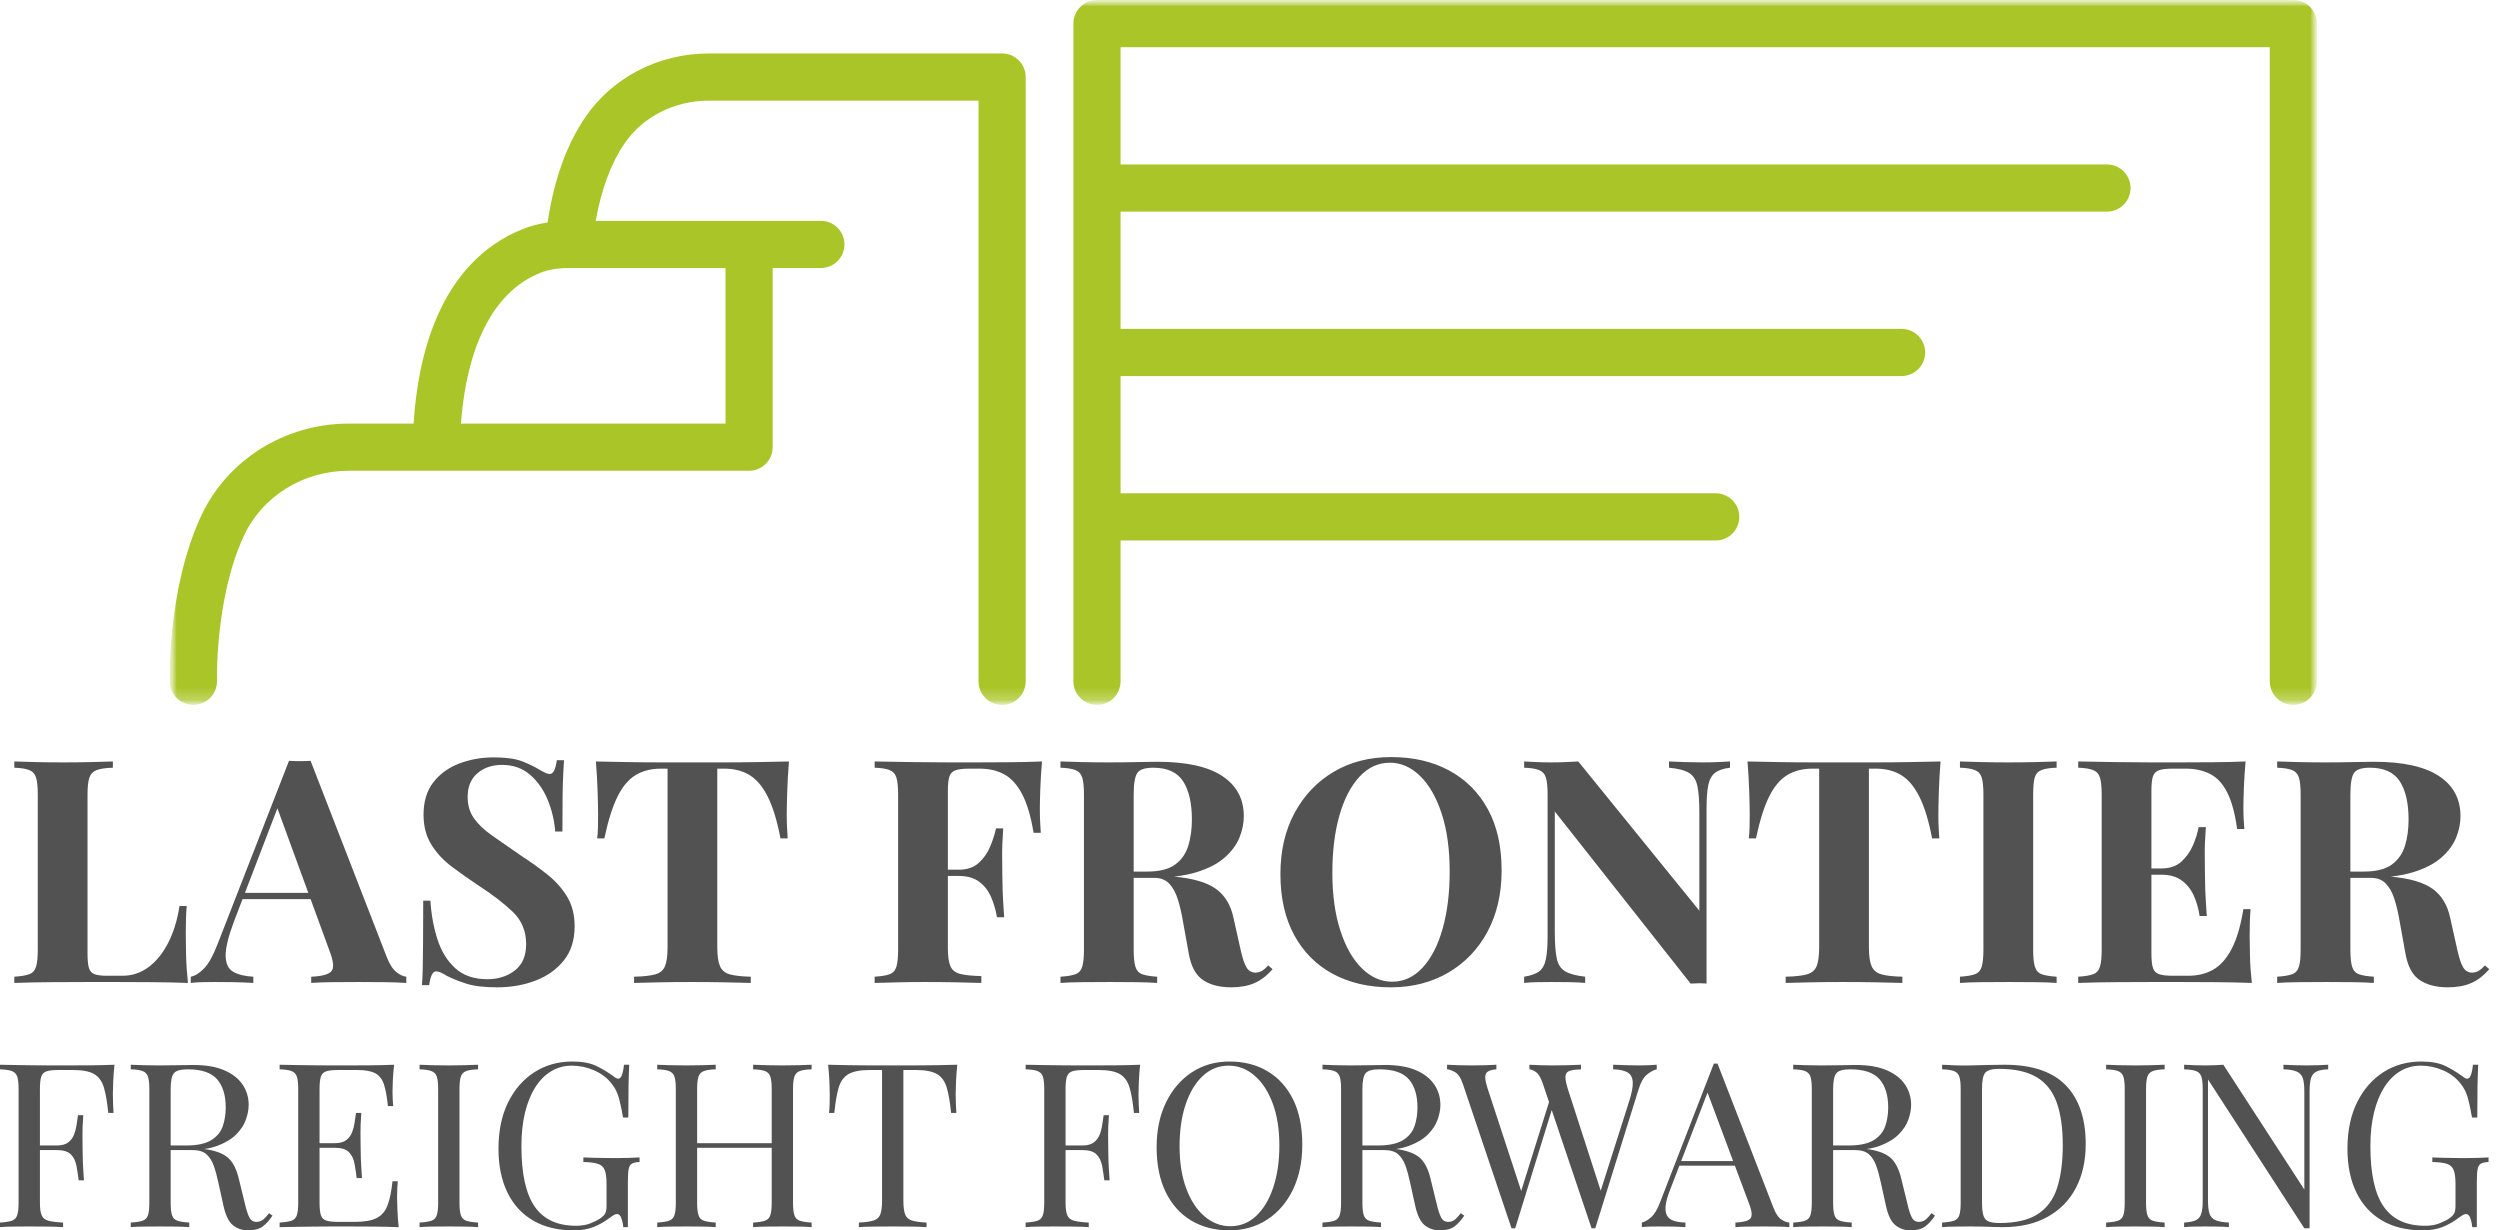
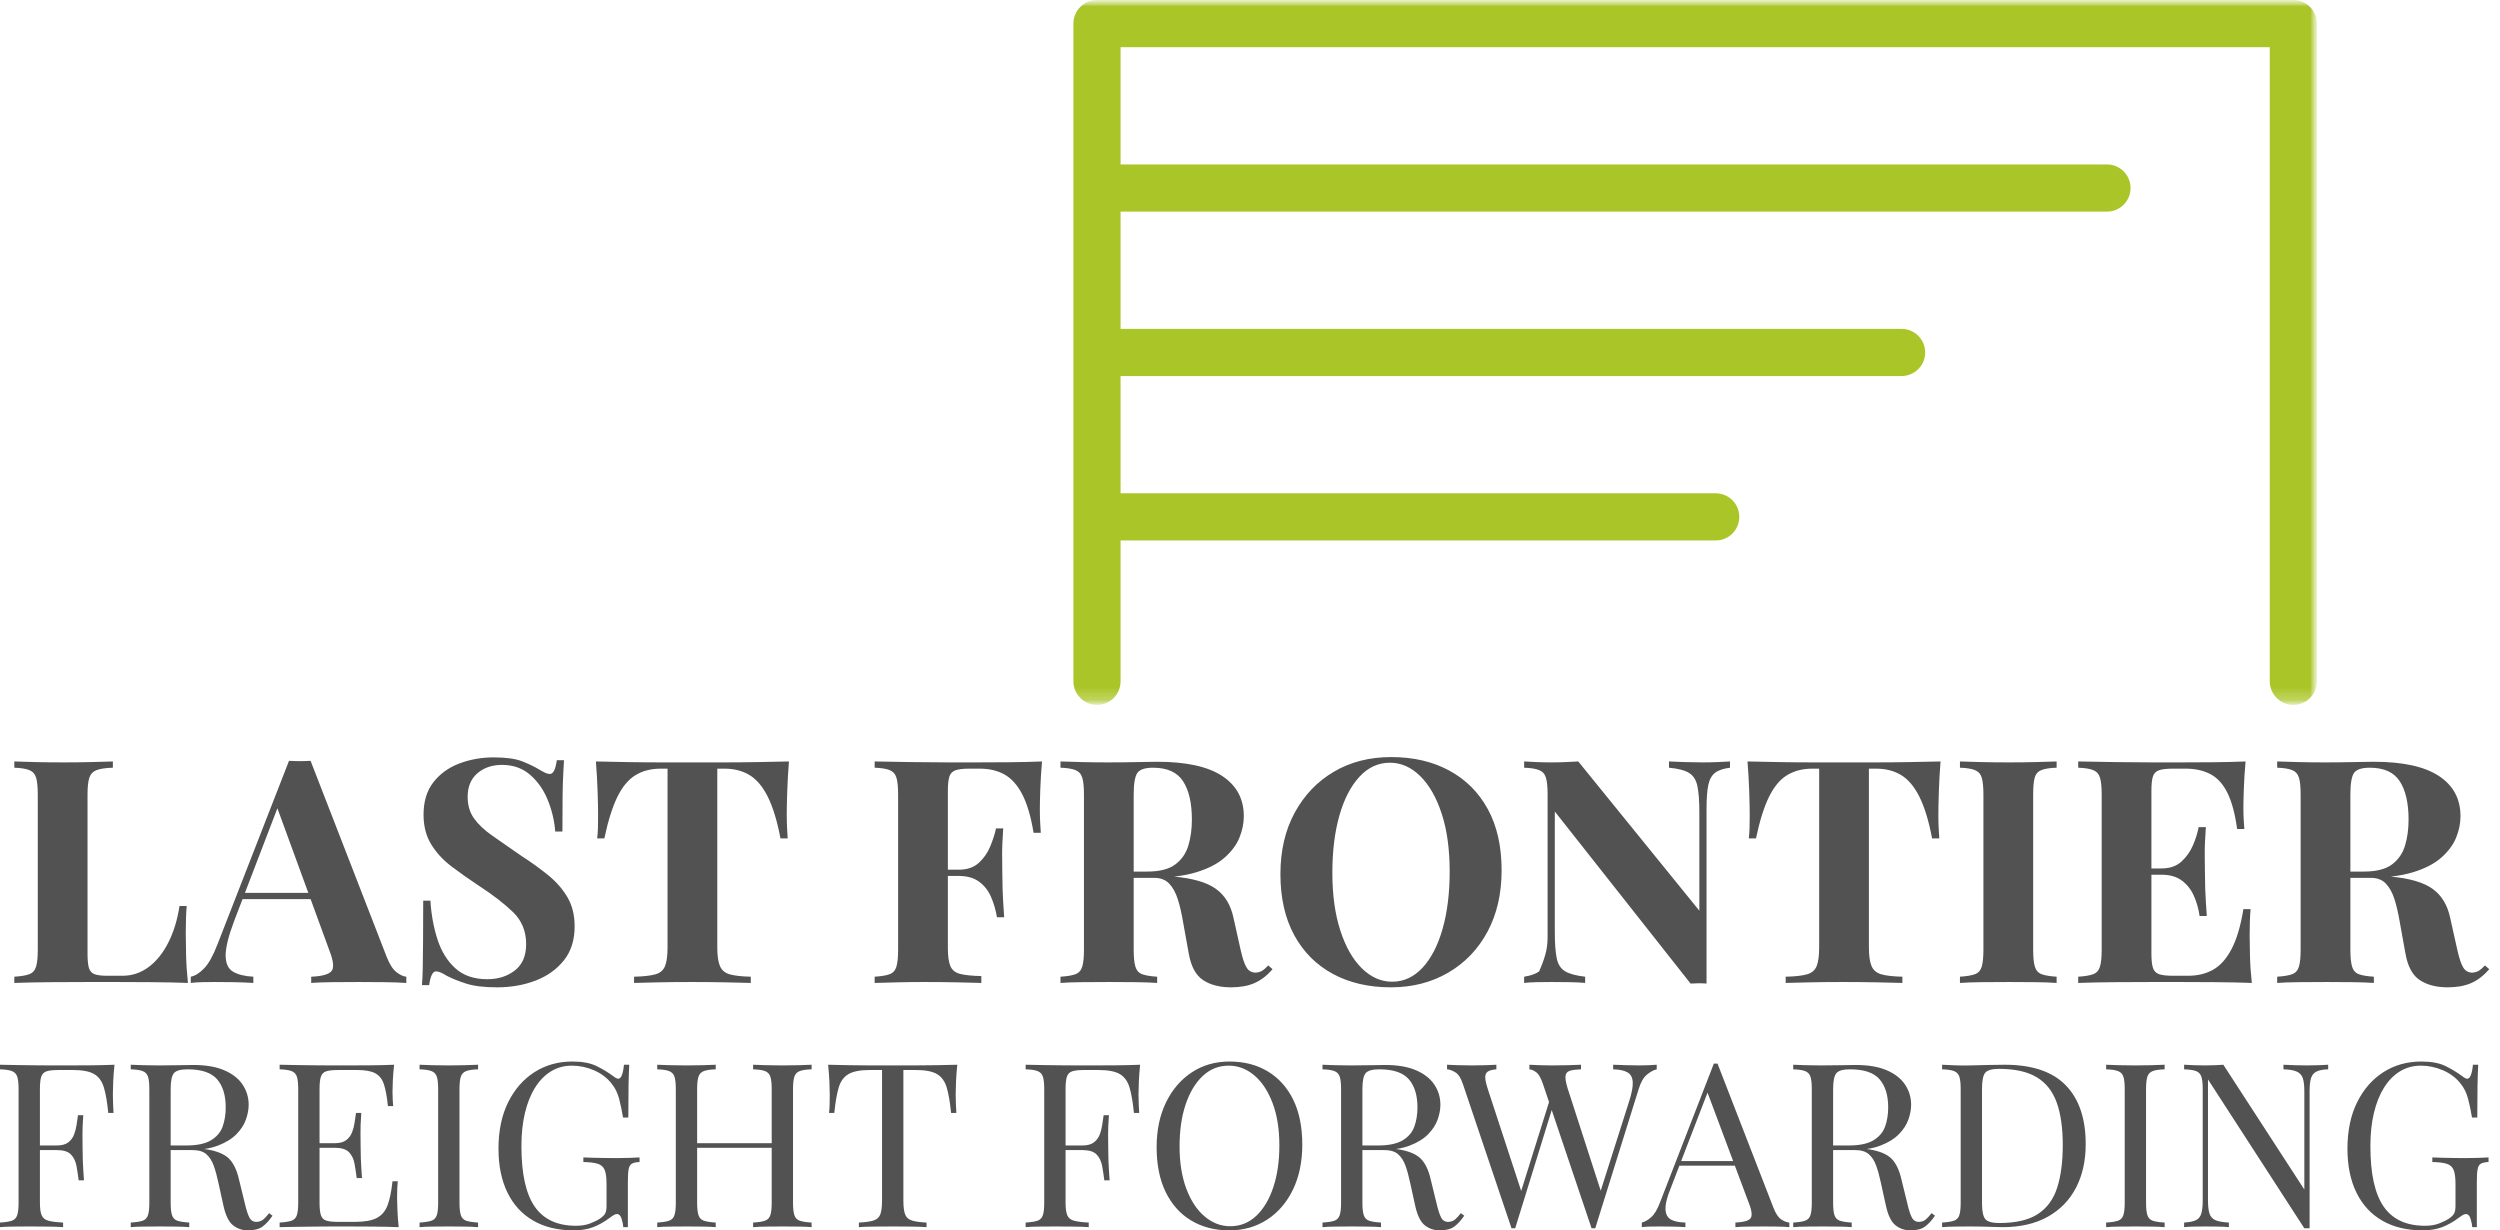
<svg xmlns="http://www.w3.org/2000/svg" width="191" height="94" viewBox="0 0 191 94" fill="none">
  <mask id="mask0_10_200" style="mask-type:luminance" maskUnits="userSpaceOnUse" x="12" y="0" width="166" height="54">
    <path d="M12.97 0H177.015V53.856H12.97V0Z" fill="white" />
  </mask>
  <g mask="url(#mask0_10_200)">
    <mask id="mask1_10_200" style="mask-type:luminance" maskUnits="userSpaceOnUse" x="12" y="0" width="166" height="54">
-       <path d="M12.97 0H177.015V53.856H12.97V0Z" fill="white" />
-     </mask>
+       </mask>
    <g mask="url(#mask1_10_200)">
      <path d="M76.562 4.085H54.161C50.32 4.085 46.786 5.909 44.71 8.965C43.275 11.077 42.312 13.775 41.836 16.998C41.165 17.101 40.526 17.264 39.934 17.502C33.533 20.07 31.914 27.294 31.601 32.363H26.628C21.761 32.363 17.335 35.144 15.352 39.447C12.788 45.011 12.967 51.822 12.975 52.109C13.005 53.084 13.806 53.854 14.775 53.854C14.793 53.854 14.812 53.854 14.83 53.853C15.824 53.823 16.606 52.993 16.577 51.999C16.576 51.937 16.422 45.735 18.625 40.955C20.021 37.924 23.163 35.966 26.628 35.966H57.231C57.709 35.966 58.167 35.777 58.505 35.439C58.843 35.101 59.032 34.643 59.032 34.165V20.476H62.713C63.708 20.476 64.515 19.669 64.515 18.674C64.515 17.679 63.708 16.873 62.713 16.873H45.513C45.935 14.502 46.673 12.489 47.691 10.991C49.096 8.923 51.515 7.689 54.161 7.689H74.76V52.055C74.76 53.05 75.567 53.856 76.562 53.856C77.557 53.856 78.363 53.05 78.363 52.055V5.887C78.363 4.892 77.557 4.085 76.562 4.085ZM55.43 32.363H35.216C35.49 28.597 36.673 22.693 41.276 20.846C41.887 20.601 42.605 20.477 43.445 20.477H55.429L55.43 32.363Z" fill="#AAC527" />
    </g>
    <mask id="mask2_10_200" style="mask-type:luminance" maskUnits="userSpaceOnUse" x="12" y="0" width="166" height="54">
      <path d="M12.97 0H177.015V53.856H12.97V0Z" fill="white" />
    </mask>
    <g mask="url(#mask2_10_200)">
      <path d="M175.213 0H83.81C82.815 0 82.008 0.807 82.008 1.802V52.053C82.008 53.048 82.815 53.855 83.81 53.855C84.805 53.855 85.611 53.048 85.611 52.053V41.292H131.08C132.075 41.292 132.882 40.485 132.882 39.49C132.882 38.495 132.075 37.688 131.08 37.688H85.611V28.729H145.281C146.276 28.729 147.083 27.923 147.083 26.928C147.083 25.933 146.276 25.126 145.281 25.126H85.611V16.167H160.972C161.967 16.167 162.774 15.36 162.774 14.365C162.774 13.37 161.967 12.564 160.972 12.564H85.611V3.604H173.411V52.054C173.411 53.049 174.217 53.856 175.212 53.856C176.207 53.856 177.014 53.049 177.014 52.054V1.803C177.014 0.808 176.208 0 175.213 0Z" fill="#AAC527" />
    </g>
  </g>
-   <path d="M8.623 58.175V58.653C8.081 58.669 7.671 58.729 7.392 58.832C7.113 58.936 6.926 59.127 6.83 59.406C6.734 59.685 6.687 60.119 6.687 60.709V72.851C6.687 73.345 6.722 73.711 6.794 73.95C6.866 74.189 7.009 74.349 7.224 74.428C7.439 74.508 7.762 74.548 8.192 74.548H9.364C10.097 74.548 10.762 74.325 11.359 73.879C11.957 73.432 12.459 72.807 12.865 72.002C13.271 71.198 13.554 70.269 13.714 69.218H14.264C14.216 69.759 14.192 70.461 14.192 71.321C14.192 71.688 14.2 72.221 14.216 72.922C14.232 73.624 14.279 74.349 14.359 75.097C13.546 75.066 12.63 75.046 11.61 75.038C10.591 75.03 9.682 75.026 8.886 75.026C8.344 75.026 7.627 75.026 6.734 75.026C5.842 75.026 4.894 75.03 3.89 75.038C2.886 75.046 1.954 75.066 1.094 75.097V74.62C1.603 74.588 1.986 74.524 2.241 74.428C2.496 74.333 2.667 74.141 2.755 73.855C2.842 73.568 2.886 73.138 2.886 72.564V60.709C2.886 60.119 2.842 59.685 2.755 59.406C2.667 59.127 2.492 58.936 2.229 58.832C1.966 58.729 1.587 58.669 1.094 58.653V58.175C1.492 58.191 2.03 58.207 2.707 58.223C3.384 58.239 4.105 58.247 4.87 58.247C5.571 58.247 6.26 58.239 6.938 58.223C7.615 58.207 8.176 58.191 8.623 58.175ZM23.729 58.127L29.537 73.09C29.76 73.663 30.011 74.058 30.29 74.273C30.569 74.488 30.82 74.604 31.043 74.62V75.097C30.565 75.066 30.003 75.046 29.358 75.038C28.713 75.03 28.063 75.026 27.41 75.026C26.677 75.026 25.984 75.03 25.331 75.038C24.677 75.046 24.159 75.066 23.777 75.097V74.62C24.59 74.588 25.104 74.448 25.319 74.201C25.534 73.954 25.482 73.424 25.163 72.612L21.1 61.497L21.53 60.876L17.897 70.341C17.451 71.52 17.232 72.412 17.24 73.018C17.248 73.624 17.443 74.034 17.825 74.249C18.208 74.464 18.718 74.588 19.355 74.62V75.097C18.829 75.066 18.327 75.046 17.849 75.038C17.371 75.03 16.885 75.026 16.391 75.026C16.041 75.026 15.71 75.03 15.399 75.038C15.089 75.046 14.814 75.066 14.575 75.097V74.62C14.909 74.556 15.252 74.341 15.602 73.974C15.953 73.608 16.296 72.986 16.63 72.11L22.08 58.127C22.335 58.143 22.61 58.151 22.905 58.151C23.199 58.151 23.474 58.143 23.729 58.127ZM25.402 68.214V68.692H18.279L18.519 68.214H25.402ZM37.712 57.864C38.652 57.864 39.377 57.964 39.887 58.163C40.397 58.362 40.835 58.573 41.201 58.796C41.392 58.908 41.548 58.992 41.667 59.047C41.787 59.103 41.902 59.131 42.014 59.131C42.269 59.131 42.444 58.781 42.54 58.079H43.09C43.074 58.382 43.054 58.745 43.03 59.167C43.006 59.589 42.99 60.143 42.982 60.828C42.974 61.513 42.97 62.414 42.97 63.529H42.42C42.357 62.7 42.165 61.896 41.847 61.115C41.528 60.334 41.078 59.693 40.496 59.191C39.915 58.689 39.202 58.438 38.357 58.438C37.592 58.438 36.963 58.653 36.469 59.083C35.975 59.514 35.728 60.111 35.728 60.876C35.728 61.513 35.887 62.059 36.206 62.513C36.525 62.967 36.991 63.41 37.604 63.84C38.218 64.27 38.962 64.788 39.839 65.393C40.604 65.887 41.289 66.381 41.895 66.875C42.5 67.369 42.986 67.927 43.352 68.548C43.719 69.17 43.902 69.911 43.902 70.771C43.902 71.823 43.627 72.691 43.078 73.377C42.528 74.062 41.807 74.576 40.914 74.918C40.022 75.261 39.042 75.432 37.975 75.432C36.987 75.432 36.198 75.337 35.608 75.145C35.019 74.954 34.525 74.755 34.126 74.548C33.776 74.325 33.505 74.213 33.314 74.213C33.059 74.213 32.883 74.564 32.788 75.265H32.238C32.27 74.882 32.29 74.436 32.298 73.926C32.306 73.416 32.314 72.751 32.322 71.93C32.33 71.11 32.334 70.07 32.334 68.811H32.883C32.947 69.863 33.126 70.847 33.421 71.763C33.716 72.679 34.17 73.416 34.784 73.974C35.397 74.532 36.214 74.811 37.234 74.811C38.062 74.811 38.763 74.588 39.337 74.141C39.911 73.695 40.197 73.026 40.197 72.134C40.197 71.146 39.863 70.329 39.194 69.684C38.524 69.038 37.664 68.373 36.612 67.688C35.863 67.194 35.162 66.7 34.509 66.206C33.855 65.712 33.334 65.146 32.943 64.509C32.553 63.872 32.358 63.115 32.358 62.238C32.358 61.234 32.609 60.41 33.111 59.764C33.612 59.119 34.274 58.641 35.094 58.33C35.915 58.02 36.787 57.864 37.712 57.864ZM60.275 58.175C60.211 58.988 60.167 59.768 60.143 60.517C60.119 61.266 60.107 61.84 60.107 62.238C60.107 62.589 60.115 62.923 60.131 63.242C60.147 63.561 60.163 63.832 60.179 64.055H59.629C59.374 62.716 59.052 61.657 58.661 60.876C58.271 60.095 57.805 59.541 57.263 59.215C56.721 58.888 56.084 58.725 55.351 58.725H54.801V72.373C54.801 73.01 54.869 73.488 55.004 73.807C55.14 74.126 55.391 74.337 55.757 74.44C56.124 74.544 56.657 74.604 57.359 74.62V75.097C56.865 75.082 56.207 75.066 55.387 75.05C54.566 75.034 53.71 75.026 52.817 75.026C51.941 75.026 51.112 75.034 50.331 75.05C49.551 75.066 48.921 75.082 48.443 75.097V74.62C49.16 74.604 49.702 74.544 50.069 74.44C50.435 74.337 50.682 74.126 50.809 73.807C50.937 73.488 51.001 73.01 51.001 72.373V58.725H50.475C49.742 58.725 49.105 58.888 48.563 59.215C48.021 59.541 47.559 60.091 47.176 60.864C46.794 61.637 46.459 62.7 46.172 64.055H45.623C45.655 63.832 45.675 63.561 45.683 63.242C45.691 62.923 45.694 62.589 45.694 62.238C45.694 61.84 45.683 61.266 45.659 60.517C45.635 59.768 45.591 58.988 45.527 58.175C46.26 58.191 47.061 58.207 47.929 58.223C48.798 58.239 49.67 58.247 50.547 58.247C51.423 58.247 52.212 58.247 52.913 58.247C53.63 58.247 54.423 58.247 55.291 58.247C56.16 58.247 57.032 58.239 57.908 58.223C58.785 58.207 59.574 58.191 60.275 58.175ZM79.611 58.175C79.547 58.892 79.504 59.585 79.48 60.254C79.456 60.924 79.444 61.442 79.444 61.808C79.444 62.159 79.452 62.493 79.468 62.812C79.484 63.131 79.5 63.401 79.516 63.625H78.966C78.759 62.382 78.472 61.406 78.105 60.697C77.739 59.987 77.289 59.482 76.755 59.179C76.221 58.876 75.588 58.725 74.855 58.725H74.066C73.604 58.725 73.253 58.764 73.014 58.844C72.775 58.924 72.616 59.083 72.536 59.322C72.457 59.561 72.417 59.928 72.417 60.422V72.421C72.417 73.042 72.48 73.504 72.608 73.807C72.735 74.11 72.982 74.309 73.349 74.404C73.715 74.5 74.257 74.556 74.974 74.572V75.097C74.48 75.082 73.843 75.066 73.062 75.05C72.281 75.034 71.461 75.026 70.6 75.026C69.915 75.026 69.246 75.034 68.592 75.05C67.939 75.066 67.349 75.082 66.824 75.097V74.62C67.334 74.588 67.716 74.524 67.971 74.428C68.226 74.333 68.397 74.141 68.485 73.855C68.572 73.568 68.616 73.138 68.616 72.564V60.709C68.616 60.119 68.572 59.685 68.485 59.406C68.397 59.127 68.222 58.936 67.959 58.832C67.696 58.729 67.318 58.669 66.824 58.653V58.175C67.684 58.191 68.616 58.207 69.62 58.223C70.624 58.239 71.572 58.247 72.465 58.247C73.357 58.247 74.074 58.247 74.616 58.247C75.349 58.247 76.181 58.243 77.113 58.235C78.046 58.227 78.878 58.207 79.611 58.175ZM76.05 66.445C76.05 66.445 76.05 66.525 76.05 66.684C76.05 66.843 76.05 66.923 76.05 66.923H71.7C71.7 66.923 71.7 66.843 71.7 66.684C71.7 66.525 71.7 66.445 71.7 66.445H76.05ZM76.647 63.29C76.584 64.198 76.556 64.891 76.564 65.369C76.572 65.847 76.576 66.286 76.576 66.684C76.576 67.082 76.584 67.521 76.6 67.999C76.615 68.477 76.655 69.17 76.719 70.078H76.169C76.074 69.52 75.922 69.002 75.715 68.525C75.508 68.046 75.205 67.66 74.807 67.365C74.409 67.07 73.891 66.923 73.253 66.923V66.445C73.891 66.445 74.4 66.27 74.783 65.919C75.165 65.569 75.456 65.15 75.655 64.664C75.855 64.178 76.002 63.72 76.097 63.29H76.647ZM81.021 58.175C81.419 58.191 81.957 58.207 82.634 58.223C83.311 58.239 83.985 58.247 84.654 58.247C85.419 58.247 86.16 58.239 86.877 58.223C87.594 58.207 88.104 58.199 88.407 58.199C90.621 58.199 92.279 58.561 93.378 59.286C94.478 60.011 95.027 61.035 95.027 62.358C95.027 62.9 94.916 63.445 94.693 63.995C94.47 64.545 94.091 65.055 93.557 65.525C93.024 65.995 92.295 66.369 91.37 66.648C90.446 66.927 89.283 67.067 87.881 67.067H85.586V66.588H87.642C88.582 66.588 89.295 66.409 89.781 66.051C90.267 65.692 90.602 65.214 90.785 64.617C90.968 64.019 91.06 63.354 91.06 62.621C91.06 61.362 90.837 60.386 90.39 59.693C89.944 59 89.179 58.653 88.096 58.653C87.474 58.653 87.072 58.788 86.889 59.059C86.706 59.33 86.614 59.88 86.614 60.709V72.564C86.614 73.138 86.658 73.568 86.745 73.855C86.833 74.141 87.004 74.333 87.259 74.428C87.514 74.524 87.897 74.588 88.407 74.62V75.097C87.976 75.066 87.435 75.046 86.781 75.038C86.128 75.03 85.467 75.026 84.797 75.026C84.032 75.026 83.311 75.03 82.634 75.038C81.957 75.046 81.419 75.066 81.021 75.097V74.62C81.531 74.588 81.913 74.524 82.168 74.428C82.423 74.333 82.594 74.141 82.682 73.855C82.77 73.568 82.814 73.138 82.814 72.564V60.709C82.814 60.119 82.77 59.685 82.682 59.406C82.594 59.127 82.419 58.936 82.156 58.832C81.893 58.729 81.515 58.669 81.021 58.653V58.175ZM85.538 66.66C86.224 66.676 86.817 66.708 87.319 66.756C87.821 66.804 88.263 66.847 88.646 66.887C89.028 66.927 89.371 66.955 89.673 66.971C91.123 67.098 92.195 67.409 92.888 67.903C93.581 68.397 94.031 69.138 94.239 70.126L94.788 72.588C94.932 73.225 95.083 73.671 95.243 73.926C95.402 74.181 95.633 74.309 95.936 74.309C96.143 74.293 96.314 74.241 96.45 74.153C96.585 74.066 96.732 73.934 96.892 73.759L97.226 74.046C96.796 74.54 96.334 74.894 95.84 75.109C95.346 75.325 94.749 75.432 94.047 75.432C93.187 75.432 92.478 75.249 91.92 74.882C91.362 74.516 90.996 73.839 90.821 72.851L90.39 70.461C90.279 69.791 90.143 69.206 89.984 68.704C89.825 68.202 89.606 67.803 89.327 67.509C89.048 67.214 88.662 67.067 88.168 67.067H85.586L85.538 66.66ZM106.286 57.84C107.975 57.84 109.453 58.183 110.719 58.868C111.986 59.553 112.97 60.537 113.671 61.82C114.372 63.103 114.723 64.66 114.723 66.493C114.723 68.278 114.364 69.839 113.647 71.178C112.93 72.516 111.93 73.56 110.648 74.309C109.365 75.058 107.903 75.432 106.262 75.432C104.573 75.432 103.095 75.09 101.828 74.404C100.561 73.719 99.577 72.731 98.876 71.441C98.175 70.15 97.824 68.596 97.824 66.78C97.824 64.995 98.187 63.433 98.912 62.095C99.637 60.756 100.633 59.713 101.9 58.964C103.166 58.215 104.628 57.84 106.286 57.84ZM106.19 58.271C105.298 58.271 104.521 58.629 103.86 59.346C103.198 60.063 102.688 61.051 102.33 62.31C101.971 63.569 101.792 65.027 101.792 66.684C101.792 68.373 101.995 69.843 102.402 71.094C102.808 72.345 103.358 73.309 104.051 73.986C104.744 74.663 105.513 75.002 106.357 75.002C107.25 75.002 108.026 74.643 108.688 73.926C109.349 73.209 109.859 72.217 110.217 70.951C110.576 69.684 110.755 68.23 110.755 66.588C110.755 64.883 110.552 63.41 110.146 62.167C109.739 60.924 109.19 59.964 108.497 59.286C107.803 58.609 107.035 58.271 106.19 58.271ZM132.172 58.175V58.653C131.662 58.717 131.28 58.848 131.025 59.047C130.77 59.247 130.599 59.561 130.511 59.992C130.423 60.422 130.38 61.027 130.38 61.808V75.145C130.188 75.129 129.993 75.121 129.794 75.121C129.595 75.121 129.384 75.129 129.161 75.145L118.787 61.999V71.178C118.787 72.054 118.835 72.727 118.931 73.197C119.026 73.667 119.237 74.002 119.564 74.201C119.891 74.4 120.405 74.54 121.106 74.62V75.097C120.803 75.066 120.404 75.046 119.911 75.038C119.417 75.03 118.954 75.026 118.524 75.026C118.158 75.026 117.783 75.03 117.401 75.038C117.018 75.046 116.7 75.066 116.445 75.097V74.62C116.955 74.54 117.337 74.404 117.592 74.213C117.847 74.022 118.018 73.707 118.106 73.269C118.194 72.831 118.237 72.229 118.237 71.464V60.709C118.237 60.119 118.194 59.685 118.106 59.406C118.018 59.127 117.843 58.936 117.58 58.832C117.317 58.729 116.939 58.669 116.445 58.653V58.175C116.7 58.191 117.018 58.207 117.401 58.223C117.783 58.239 118.158 58.247 118.524 58.247C118.907 58.247 119.273 58.239 119.624 58.223C119.974 58.207 120.293 58.191 120.58 58.175L129.83 69.576V62.095C129.83 61.218 129.782 60.545 129.686 60.075C129.591 59.605 129.38 59.267 129.053 59.059C128.726 58.852 128.212 58.717 127.511 58.653V58.175C127.814 58.191 128.212 58.207 128.706 58.223C129.2 58.239 129.663 58.247 130.093 58.247C130.475 58.247 130.854 58.239 131.228 58.223C131.603 58.207 131.917 58.191 132.172 58.175ZM148.258 58.175C148.194 58.988 148.15 59.768 148.126 60.517C148.102 61.266 148.091 61.84 148.091 62.238C148.091 62.589 148.098 62.923 148.114 63.242C148.13 63.561 148.146 63.832 148.162 64.055H147.612C147.358 62.716 147.035 61.657 146.644 60.876C146.254 60.095 145.788 59.541 145.246 59.215C144.704 58.888 144.067 58.725 143.334 58.725H142.784V72.373C142.784 73.01 142.852 73.488 142.987 73.807C143.123 74.126 143.374 74.337 143.74 74.44C144.107 74.544 144.641 74.604 145.342 74.62V75.097C144.848 75.082 144.191 75.066 143.37 75.05C142.549 75.034 141.693 75.026 140.8 75.026C139.924 75.026 139.095 75.034 138.315 75.05C137.534 75.066 136.904 75.082 136.426 75.097V74.62C137.143 74.604 137.685 74.544 138.052 74.44C138.418 74.337 138.665 74.126 138.793 73.807C138.92 73.488 138.984 73.01 138.984 72.373V58.725H138.458C137.725 58.725 137.088 58.888 136.546 59.215C136.004 59.541 135.542 60.091 135.16 60.864C134.777 61.637 134.443 62.7 134.156 64.055H133.606C133.638 63.832 133.658 63.561 133.666 63.242C133.674 62.923 133.678 62.589 133.678 62.238C133.678 61.84 133.666 61.266 133.642 60.517C133.618 59.768 133.574 58.988 133.51 58.175C134.243 58.191 135.044 58.207 135.912 58.223C136.781 58.239 137.653 58.247 138.53 58.247C139.406 58.247 140.195 58.247 140.896 58.247C141.613 58.247 142.406 58.247 143.274 58.247C144.143 58.247 145.015 58.239 145.892 58.223C146.768 58.207 147.557 58.191 148.258 58.175ZM157.126 58.175V58.653C156.616 58.669 156.23 58.729 155.967 58.832C155.704 58.936 155.533 59.127 155.453 59.406C155.373 59.685 155.334 60.119 155.334 60.709V72.564C155.334 73.138 155.377 73.568 155.465 73.855C155.553 74.141 155.724 74.333 155.979 74.428C156.234 74.524 156.616 74.588 157.126 74.62V75.097C156.696 75.066 156.154 75.046 155.501 75.038C154.848 75.03 154.186 75.026 153.517 75.026C152.736 75.026 152.015 75.03 151.354 75.038C150.693 75.046 150.155 75.066 149.74 75.097V74.62C150.25 74.588 150.633 74.524 150.888 74.428C151.143 74.333 151.314 74.141 151.402 73.855C151.489 73.568 151.533 73.138 151.533 72.564V60.709C151.533 60.119 151.489 59.685 151.402 59.406C151.314 59.127 151.139 58.936 150.876 58.832C150.613 58.729 150.234 58.669 149.74 58.653V58.175C150.155 58.191 150.693 58.207 151.354 58.223C152.015 58.239 152.736 58.247 153.517 58.247C154.186 58.247 154.848 58.239 155.501 58.223C156.154 58.207 156.696 58.191 157.126 58.175ZM171.562 58.175C171.499 58.876 171.455 59.553 171.431 60.207C171.407 60.86 171.395 61.362 171.395 61.712C171.395 62.031 171.403 62.334 171.419 62.621C171.435 62.907 171.451 63.147 171.467 63.338H170.917C170.758 62.175 170.511 61.254 170.176 60.577C169.841 59.9 169.407 59.422 168.873 59.143C168.34 58.864 167.714 58.725 166.997 58.725H166.017C165.539 58.725 165.185 58.764 164.954 58.844C164.722 58.924 164.567 59.079 164.487 59.31C164.408 59.541 164.368 59.912 164.368 60.422V72.851C164.368 73.345 164.408 73.711 164.487 73.95C164.567 74.189 164.722 74.349 164.954 74.428C165.185 74.508 165.539 74.548 166.017 74.548H167.188C167.905 74.548 168.539 74.392 169.089 74.082C169.638 73.771 170.108 73.241 170.499 72.492C170.889 71.743 171.188 70.731 171.395 69.457H171.945C171.897 69.967 171.873 70.636 171.873 71.464C171.873 71.831 171.881 72.349 171.897 73.018C171.913 73.687 171.961 74.38 172.04 75.097C171.228 75.066 170.312 75.046 169.292 75.038C168.272 75.03 167.364 75.026 166.567 75.026C166.025 75.026 165.308 75.026 164.416 75.026C163.523 75.026 162.575 75.03 161.571 75.038C160.568 75.046 159.635 75.066 158.775 75.097V74.62C159.285 74.588 159.667 74.524 159.922 74.428C160.177 74.333 160.348 74.141 160.436 73.855C160.524 73.568 160.568 73.138 160.568 72.564V60.709C160.568 60.119 160.524 59.685 160.436 59.406C160.348 59.127 160.173 58.936 159.91 58.832C159.647 58.729 159.269 58.669 158.775 58.653V58.175C159.635 58.191 160.568 58.207 161.571 58.223C162.575 58.239 163.523 58.247 164.416 58.247C165.308 58.247 166.025 58.247 166.567 58.247C167.3 58.247 168.132 58.243 169.065 58.235C169.997 58.227 170.829 58.207 171.562 58.175ZM167.834 66.349C167.834 66.349 167.834 66.429 167.834 66.588C167.834 66.748 167.834 66.828 167.834 66.828H163.651C163.651 66.828 163.651 66.748 163.651 66.588C163.651 66.429 163.651 66.349 163.651 66.349H167.834ZM168.527 63.194C168.463 64.103 168.435 64.796 168.443 65.274C168.451 65.752 168.455 66.19 168.455 66.588C168.455 66.987 168.463 67.425 168.479 67.903C168.495 68.381 168.535 69.074 168.599 69.983H168.049C167.969 69.425 167.822 68.907 167.607 68.429C167.391 67.951 167.085 67.564 166.686 67.27C166.288 66.975 165.77 66.828 165.133 66.828V66.349C165.77 66.349 166.28 66.174 166.662 65.824C167.045 65.473 167.34 65.055 167.547 64.569C167.754 64.083 167.897 63.625 167.977 63.194H168.527ZM173.976 58.175C174.374 58.191 174.912 58.207 175.589 58.223C176.266 58.239 176.94 58.247 177.609 58.247C178.374 58.247 179.115 58.239 179.832 58.223C180.549 58.207 181.059 58.199 181.362 58.199C183.576 58.199 185.234 58.561 186.333 59.286C187.433 60.011 187.982 61.035 187.982 62.358C187.982 62.9 187.871 63.445 187.648 63.995C187.425 64.545 187.046 65.055 186.512 65.525C185.979 65.995 185.25 66.369 184.325 66.648C183.401 66.927 182.238 67.067 180.836 67.067H178.541V66.588H180.597C181.537 66.588 182.25 66.409 182.736 66.051C183.222 65.692 183.557 65.214 183.74 64.617C183.923 64.019 184.015 63.354 184.015 62.621C184.015 61.362 183.792 60.386 183.345 59.693C182.899 59 182.134 58.653 181.051 58.653C180.429 58.653 180.027 58.788 179.844 59.059C179.661 59.33 179.569 59.88 179.569 60.709V72.564C179.569 73.138 179.613 73.568 179.7 73.855C179.788 74.141 179.959 74.333 180.214 74.428C180.469 74.524 180.852 74.588 181.362 74.62V75.097C180.931 75.066 180.39 75.046 179.736 75.038C179.083 75.03 178.422 75.026 177.752 75.026C176.987 75.026 176.266 75.03 175.589 75.038C174.912 75.046 174.374 75.066 173.976 75.097V74.62C174.486 74.588 174.868 74.524 175.123 74.428C175.378 74.333 175.549 74.141 175.637 73.855C175.725 73.568 175.768 73.138 175.768 72.564V60.709C175.768 60.119 175.725 59.685 175.637 59.406C175.549 59.127 175.374 58.936 175.111 58.832C174.848 58.729 174.47 58.669 173.976 58.653V58.175ZM178.493 66.66C179.178 66.676 179.772 66.708 180.274 66.756C180.776 66.804 181.218 66.847 181.601 66.887C181.983 66.927 182.326 66.955 182.628 66.971C184.078 67.098 185.15 67.409 185.843 67.903C186.536 68.397 186.986 69.138 187.194 70.126L187.743 72.588C187.887 73.225 188.038 73.671 188.197 73.926C188.357 74.181 188.588 74.309 188.891 74.309C189.098 74.293 189.269 74.241 189.405 74.153C189.54 74.066 189.687 73.934 189.847 73.759L190.181 74.046C189.751 74.54 189.289 74.894 188.795 75.109C188.301 75.325 187.703 75.432 187.002 75.432C186.142 75.432 185.433 75.249 184.875 74.882C184.317 74.516 183.951 73.839 183.776 72.851L183.345 70.461C183.234 69.791 183.098 69.206 182.939 68.704C182.78 68.202 182.561 67.803 182.282 67.509C182.003 67.214 181.616 67.067 181.122 67.067H178.541L178.493 66.66Z" fill="#525252" />
+   <path d="M8.623 58.175V58.653C8.081 58.669 7.671 58.729 7.392 58.832C7.113 58.936 6.926 59.127 6.83 59.406C6.734 59.685 6.687 60.119 6.687 60.709V72.851C6.687 73.345 6.722 73.711 6.794 73.95C6.866 74.189 7.009 74.349 7.224 74.428C7.439 74.508 7.762 74.548 8.192 74.548H9.364C10.097 74.548 10.762 74.325 11.359 73.879C11.957 73.432 12.459 72.807 12.865 72.002C13.271 71.198 13.554 70.269 13.714 69.218H14.264C14.216 69.759 14.192 70.461 14.192 71.321C14.192 71.688 14.2 72.221 14.216 72.922C14.232 73.624 14.279 74.349 14.359 75.097C13.546 75.066 12.63 75.046 11.61 75.038C10.591 75.03 9.682 75.026 8.886 75.026C8.344 75.026 7.627 75.026 6.734 75.026C5.842 75.026 4.894 75.03 3.89 75.038C2.886 75.046 1.954 75.066 1.094 75.097V74.62C1.603 74.588 1.986 74.524 2.241 74.428C2.496 74.333 2.667 74.141 2.755 73.855C2.842 73.568 2.886 73.138 2.886 72.564V60.709C2.886 60.119 2.842 59.685 2.755 59.406C2.667 59.127 2.492 58.936 2.229 58.832C1.966 58.729 1.587 58.669 1.094 58.653V58.175C1.492 58.191 2.03 58.207 2.707 58.223C3.384 58.239 4.105 58.247 4.87 58.247C5.571 58.247 6.26 58.239 6.938 58.223C7.615 58.207 8.176 58.191 8.623 58.175ZM23.729 58.127L29.537 73.09C29.76 73.663 30.011 74.058 30.29 74.273C30.569 74.488 30.82 74.604 31.043 74.62V75.097C30.565 75.066 30.003 75.046 29.358 75.038C28.713 75.03 28.063 75.026 27.41 75.026C26.677 75.026 25.984 75.03 25.331 75.038C24.677 75.046 24.159 75.066 23.777 75.097V74.62C24.59 74.588 25.104 74.448 25.319 74.201C25.534 73.954 25.482 73.424 25.163 72.612L21.1 61.497L21.53 60.876L17.897 70.341C17.451 71.52 17.232 72.412 17.24 73.018C17.248 73.624 17.443 74.034 17.825 74.249C18.208 74.464 18.718 74.588 19.355 74.62V75.097C18.829 75.066 18.327 75.046 17.849 75.038C17.371 75.03 16.885 75.026 16.391 75.026C16.041 75.026 15.71 75.03 15.399 75.038C15.089 75.046 14.814 75.066 14.575 75.097V74.62C14.909 74.556 15.252 74.341 15.602 73.974C15.953 73.608 16.296 72.986 16.63 72.11L22.08 58.127C22.335 58.143 22.61 58.151 22.905 58.151C23.199 58.151 23.474 58.143 23.729 58.127ZM25.402 68.214V68.692H18.279L18.519 68.214H25.402ZM37.712 57.864C38.652 57.864 39.377 57.964 39.887 58.163C40.397 58.362 40.835 58.573 41.201 58.796C41.392 58.908 41.548 58.992 41.667 59.047C41.787 59.103 41.902 59.131 42.014 59.131C42.269 59.131 42.444 58.781 42.54 58.079H43.09C43.074 58.382 43.054 58.745 43.03 59.167C43.006 59.589 42.99 60.143 42.982 60.828C42.974 61.513 42.97 62.414 42.97 63.529H42.42C42.357 62.7 42.165 61.896 41.847 61.115C41.528 60.334 41.078 59.693 40.496 59.191C39.915 58.689 39.202 58.438 38.357 58.438C37.592 58.438 36.963 58.653 36.469 59.083C35.975 59.514 35.728 60.111 35.728 60.876C35.728 61.513 35.887 62.059 36.206 62.513C36.525 62.967 36.991 63.41 37.604 63.84C38.218 64.27 38.962 64.788 39.839 65.393C40.604 65.887 41.289 66.381 41.895 66.875C42.5 67.369 42.986 67.927 43.352 68.548C43.719 69.17 43.902 69.911 43.902 70.771C43.902 71.823 43.627 72.691 43.078 73.377C42.528 74.062 41.807 74.576 40.914 74.918C40.022 75.261 39.042 75.432 37.975 75.432C36.987 75.432 36.198 75.337 35.608 75.145C35.019 74.954 34.525 74.755 34.126 74.548C33.776 74.325 33.505 74.213 33.314 74.213C33.059 74.213 32.883 74.564 32.788 75.265H32.238C32.27 74.882 32.29 74.436 32.298 73.926C32.306 73.416 32.314 72.751 32.322 71.93C32.33 71.11 32.334 70.07 32.334 68.811H32.883C32.947 69.863 33.126 70.847 33.421 71.763C33.716 72.679 34.17 73.416 34.784 73.974C35.397 74.532 36.214 74.811 37.234 74.811C38.062 74.811 38.763 74.588 39.337 74.141C39.911 73.695 40.197 73.026 40.197 72.134C40.197 71.146 39.863 70.329 39.194 69.684C38.524 69.038 37.664 68.373 36.612 67.688C35.863 67.194 35.162 66.7 34.509 66.206C33.855 65.712 33.334 65.146 32.943 64.509C32.553 63.872 32.358 63.115 32.358 62.238C32.358 61.234 32.609 60.41 33.111 59.764C33.612 59.119 34.274 58.641 35.094 58.33C35.915 58.02 36.787 57.864 37.712 57.864ZM60.275 58.175C60.211 58.988 60.167 59.768 60.143 60.517C60.119 61.266 60.107 61.84 60.107 62.238C60.107 62.589 60.115 62.923 60.131 63.242C60.147 63.561 60.163 63.832 60.179 64.055H59.629C59.374 62.716 59.052 61.657 58.661 60.876C58.271 60.095 57.805 59.541 57.263 59.215C56.721 58.888 56.084 58.725 55.351 58.725H54.801V72.373C54.801 73.01 54.869 73.488 55.004 73.807C55.14 74.126 55.391 74.337 55.757 74.44C56.124 74.544 56.657 74.604 57.359 74.62V75.097C56.865 75.082 56.207 75.066 55.387 75.05C54.566 75.034 53.71 75.026 52.817 75.026C51.941 75.026 51.112 75.034 50.331 75.05C49.551 75.066 48.921 75.082 48.443 75.097V74.62C49.16 74.604 49.702 74.544 50.069 74.44C50.435 74.337 50.682 74.126 50.809 73.807C50.937 73.488 51.001 73.01 51.001 72.373V58.725H50.475C49.742 58.725 49.105 58.888 48.563 59.215C48.021 59.541 47.559 60.091 47.176 60.864C46.794 61.637 46.459 62.7 46.172 64.055H45.623C45.655 63.832 45.675 63.561 45.683 63.242C45.691 62.923 45.694 62.589 45.694 62.238C45.694 61.84 45.683 61.266 45.659 60.517C45.635 59.768 45.591 58.988 45.527 58.175C46.26 58.191 47.061 58.207 47.929 58.223C48.798 58.239 49.67 58.247 50.547 58.247C51.423 58.247 52.212 58.247 52.913 58.247C53.63 58.247 54.423 58.247 55.291 58.247C56.16 58.247 57.032 58.239 57.908 58.223C58.785 58.207 59.574 58.191 60.275 58.175ZM79.611 58.175C79.547 58.892 79.504 59.585 79.48 60.254C79.456 60.924 79.444 61.442 79.444 61.808C79.444 62.159 79.452 62.493 79.468 62.812C79.484 63.131 79.5 63.401 79.516 63.625H78.966C78.759 62.382 78.472 61.406 78.105 60.697C77.739 59.987 77.289 59.482 76.755 59.179C76.221 58.876 75.588 58.725 74.855 58.725H74.066C73.604 58.725 73.253 58.764 73.014 58.844C72.775 58.924 72.616 59.083 72.536 59.322C72.457 59.561 72.417 59.928 72.417 60.422V72.421C72.417 73.042 72.48 73.504 72.608 73.807C72.735 74.11 72.982 74.309 73.349 74.404C73.715 74.5 74.257 74.556 74.974 74.572V75.097C74.48 75.082 73.843 75.066 73.062 75.05C72.281 75.034 71.461 75.026 70.6 75.026C69.915 75.026 69.246 75.034 68.592 75.05C67.939 75.066 67.349 75.082 66.824 75.097V74.62C67.334 74.588 67.716 74.524 67.971 74.428C68.226 74.333 68.397 74.141 68.485 73.855C68.572 73.568 68.616 73.138 68.616 72.564V60.709C68.616 60.119 68.572 59.685 68.485 59.406C68.397 59.127 68.222 58.936 67.959 58.832C67.696 58.729 67.318 58.669 66.824 58.653V58.175C67.684 58.191 68.616 58.207 69.62 58.223C70.624 58.239 71.572 58.247 72.465 58.247C73.357 58.247 74.074 58.247 74.616 58.247C75.349 58.247 76.181 58.243 77.113 58.235C78.046 58.227 78.878 58.207 79.611 58.175ZM76.05 66.445C76.05 66.445 76.05 66.525 76.05 66.684C76.05 66.843 76.05 66.923 76.05 66.923H71.7C71.7 66.923 71.7 66.843 71.7 66.684C71.7 66.525 71.7 66.445 71.7 66.445H76.05ZM76.647 63.29C76.584 64.198 76.556 64.891 76.564 65.369C76.572 65.847 76.576 66.286 76.576 66.684C76.576 67.082 76.584 67.521 76.6 67.999C76.615 68.477 76.655 69.17 76.719 70.078H76.169C76.074 69.52 75.922 69.002 75.715 68.525C75.508 68.046 75.205 67.66 74.807 67.365C74.409 67.07 73.891 66.923 73.253 66.923V66.445C73.891 66.445 74.4 66.27 74.783 65.919C75.165 65.569 75.456 65.15 75.655 64.664C75.855 64.178 76.002 63.72 76.097 63.29H76.647ZM81.021 58.175C81.419 58.191 81.957 58.207 82.634 58.223C83.311 58.239 83.985 58.247 84.654 58.247C85.419 58.247 86.16 58.239 86.877 58.223C87.594 58.207 88.104 58.199 88.407 58.199C90.621 58.199 92.279 58.561 93.378 59.286C94.478 60.011 95.027 61.035 95.027 62.358C95.027 62.9 94.916 63.445 94.693 63.995C94.47 64.545 94.091 65.055 93.557 65.525C93.024 65.995 92.295 66.369 91.37 66.648C90.446 66.927 89.283 67.067 87.881 67.067H85.586V66.588H87.642C88.582 66.588 89.295 66.409 89.781 66.051C90.267 65.692 90.602 65.214 90.785 64.617C90.968 64.019 91.06 63.354 91.06 62.621C91.06 61.362 90.837 60.386 90.39 59.693C89.944 59 89.179 58.653 88.096 58.653C87.474 58.653 87.072 58.788 86.889 59.059C86.706 59.33 86.614 59.88 86.614 60.709V72.564C86.614 73.138 86.658 73.568 86.745 73.855C86.833 74.141 87.004 74.333 87.259 74.428C87.514 74.524 87.897 74.588 88.407 74.62V75.097C87.976 75.066 87.435 75.046 86.781 75.038C86.128 75.03 85.467 75.026 84.797 75.026C84.032 75.026 83.311 75.03 82.634 75.038C81.957 75.046 81.419 75.066 81.021 75.097V74.62C81.531 74.588 81.913 74.524 82.168 74.428C82.423 74.333 82.594 74.141 82.682 73.855C82.77 73.568 82.814 73.138 82.814 72.564V60.709C82.814 60.119 82.77 59.685 82.682 59.406C82.594 59.127 82.419 58.936 82.156 58.832C81.893 58.729 81.515 58.669 81.021 58.653V58.175ZM85.538 66.66C86.224 66.676 86.817 66.708 87.319 66.756C87.821 66.804 88.263 66.847 88.646 66.887C89.028 66.927 89.371 66.955 89.673 66.971C91.123 67.098 92.195 67.409 92.888 67.903C93.581 68.397 94.031 69.138 94.239 70.126L94.788 72.588C94.932 73.225 95.083 73.671 95.243 73.926C95.402 74.181 95.633 74.309 95.936 74.309C96.143 74.293 96.314 74.241 96.45 74.153C96.585 74.066 96.732 73.934 96.892 73.759L97.226 74.046C96.796 74.54 96.334 74.894 95.84 75.109C95.346 75.325 94.749 75.432 94.047 75.432C93.187 75.432 92.478 75.249 91.92 74.882C91.362 74.516 90.996 73.839 90.821 72.851L90.39 70.461C90.279 69.791 90.143 69.206 89.984 68.704C89.825 68.202 89.606 67.803 89.327 67.509C89.048 67.214 88.662 67.067 88.168 67.067H85.586L85.538 66.66ZM106.286 57.84C107.975 57.84 109.453 58.183 110.719 58.868C111.986 59.553 112.97 60.537 113.671 61.82C114.372 63.103 114.723 64.66 114.723 66.493C114.723 68.278 114.364 69.839 113.647 71.178C112.93 72.516 111.93 73.56 110.648 74.309C109.365 75.058 107.903 75.432 106.262 75.432C104.573 75.432 103.095 75.09 101.828 74.404C100.561 73.719 99.577 72.731 98.876 71.441C98.175 70.15 97.824 68.596 97.824 66.78C97.824 64.995 98.187 63.433 98.912 62.095C99.637 60.756 100.633 59.713 101.9 58.964C103.166 58.215 104.628 57.84 106.286 57.84ZM106.19 58.271C105.298 58.271 104.521 58.629 103.86 59.346C103.198 60.063 102.688 61.051 102.33 62.31C101.971 63.569 101.792 65.027 101.792 66.684C101.792 68.373 101.995 69.843 102.402 71.094C102.808 72.345 103.358 73.309 104.051 73.986C104.744 74.663 105.513 75.002 106.357 75.002C107.25 75.002 108.026 74.643 108.688 73.926C109.349 73.209 109.859 72.217 110.217 70.951C110.576 69.684 110.755 68.23 110.755 66.588C110.755 64.883 110.552 63.41 110.146 62.167C109.739 60.924 109.19 59.964 108.497 59.286C107.803 58.609 107.035 58.271 106.19 58.271ZM132.172 58.175V58.653C131.662 58.717 131.28 58.848 131.025 59.047C130.77 59.247 130.599 59.561 130.511 59.992C130.423 60.422 130.38 61.027 130.38 61.808V75.145C130.188 75.129 129.993 75.121 129.794 75.121C129.595 75.121 129.384 75.129 129.161 75.145L118.787 61.999V71.178C118.787 72.054 118.835 72.727 118.931 73.197C119.026 73.667 119.237 74.002 119.564 74.201C119.891 74.4 120.405 74.54 121.106 74.62V75.097C120.803 75.066 120.404 75.046 119.911 75.038C119.417 75.03 118.954 75.026 118.524 75.026C118.158 75.026 117.783 75.03 117.401 75.038C117.018 75.046 116.7 75.066 116.445 75.097V74.62C116.955 74.54 117.337 74.404 117.592 74.213C118.194 72.831 118.237 72.229 118.237 71.464V60.709C118.237 60.119 118.194 59.685 118.106 59.406C118.018 59.127 117.843 58.936 117.58 58.832C117.317 58.729 116.939 58.669 116.445 58.653V58.175C116.7 58.191 117.018 58.207 117.401 58.223C117.783 58.239 118.158 58.247 118.524 58.247C118.907 58.247 119.273 58.239 119.624 58.223C119.974 58.207 120.293 58.191 120.58 58.175L129.83 69.576V62.095C129.83 61.218 129.782 60.545 129.686 60.075C129.591 59.605 129.38 59.267 129.053 59.059C128.726 58.852 128.212 58.717 127.511 58.653V58.175C127.814 58.191 128.212 58.207 128.706 58.223C129.2 58.239 129.663 58.247 130.093 58.247C130.475 58.247 130.854 58.239 131.228 58.223C131.603 58.207 131.917 58.191 132.172 58.175ZM148.258 58.175C148.194 58.988 148.15 59.768 148.126 60.517C148.102 61.266 148.091 61.84 148.091 62.238C148.091 62.589 148.098 62.923 148.114 63.242C148.13 63.561 148.146 63.832 148.162 64.055H147.612C147.358 62.716 147.035 61.657 146.644 60.876C146.254 60.095 145.788 59.541 145.246 59.215C144.704 58.888 144.067 58.725 143.334 58.725H142.784V72.373C142.784 73.01 142.852 73.488 142.987 73.807C143.123 74.126 143.374 74.337 143.74 74.44C144.107 74.544 144.641 74.604 145.342 74.62V75.097C144.848 75.082 144.191 75.066 143.37 75.05C142.549 75.034 141.693 75.026 140.8 75.026C139.924 75.026 139.095 75.034 138.315 75.05C137.534 75.066 136.904 75.082 136.426 75.097V74.62C137.143 74.604 137.685 74.544 138.052 74.44C138.418 74.337 138.665 74.126 138.793 73.807C138.92 73.488 138.984 73.01 138.984 72.373V58.725H138.458C137.725 58.725 137.088 58.888 136.546 59.215C136.004 59.541 135.542 60.091 135.16 60.864C134.777 61.637 134.443 62.7 134.156 64.055H133.606C133.638 63.832 133.658 63.561 133.666 63.242C133.674 62.923 133.678 62.589 133.678 62.238C133.678 61.84 133.666 61.266 133.642 60.517C133.618 59.768 133.574 58.988 133.51 58.175C134.243 58.191 135.044 58.207 135.912 58.223C136.781 58.239 137.653 58.247 138.53 58.247C139.406 58.247 140.195 58.247 140.896 58.247C141.613 58.247 142.406 58.247 143.274 58.247C144.143 58.247 145.015 58.239 145.892 58.223C146.768 58.207 147.557 58.191 148.258 58.175ZM157.126 58.175V58.653C156.616 58.669 156.23 58.729 155.967 58.832C155.704 58.936 155.533 59.127 155.453 59.406C155.373 59.685 155.334 60.119 155.334 60.709V72.564C155.334 73.138 155.377 73.568 155.465 73.855C155.553 74.141 155.724 74.333 155.979 74.428C156.234 74.524 156.616 74.588 157.126 74.62V75.097C156.696 75.066 156.154 75.046 155.501 75.038C154.848 75.03 154.186 75.026 153.517 75.026C152.736 75.026 152.015 75.03 151.354 75.038C150.693 75.046 150.155 75.066 149.74 75.097V74.62C150.25 74.588 150.633 74.524 150.888 74.428C151.143 74.333 151.314 74.141 151.402 73.855C151.489 73.568 151.533 73.138 151.533 72.564V60.709C151.533 60.119 151.489 59.685 151.402 59.406C151.314 59.127 151.139 58.936 150.876 58.832C150.613 58.729 150.234 58.669 149.74 58.653V58.175C150.155 58.191 150.693 58.207 151.354 58.223C152.015 58.239 152.736 58.247 153.517 58.247C154.186 58.247 154.848 58.239 155.501 58.223C156.154 58.207 156.696 58.191 157.126 58.175ZM171.562 58.175C171.499 58.876 171.455 59.553 171.431 60.207C171.407 60.86 171.395 61.362 171.395 61.712C171.395 62.031 171.403 62.334 171.419 62.621C171.435 62.907 171.451 63.147 171.467 63.338H170.917C170.758 62.175 170.511 61.254 170.176 60.577C169.841 59.9 169.407 59.422 168.873 59.143C168.34 58.864 167.714 58.725 166.997 58.725H166.017C165.539 58.725 165.185 58.764 164.954 58.844C164.722 58.924 164.567 59.079 164.487 59.31C164.408 59.541 164.368 59.912 164.368 60.422V72.851C164.368 73.345 164.408 73.711 164.487 73.95C164.567 74.189 164.722 74.349 164.954 74.428C165.185 74.508 165.539 74.548 166.017 74.548H167.188C167.905 74.548 168.539 74.392 169.089 74.082C169.638 73.771 170.108 73.241 170.499 72.492C170.889 71.743 171.188 70.731 171.395 69.457H171.945C171.897 69.967 171.873 70.636 171.873 71.464C171.873 71.831 171.881 72.349 171.897 73.018C171.913 73.687 171.961 74.38 172.04 75.097C171.228 75.066 170.312 75.046 169.292 75.038C168.272 75.03 167.364 75.026 166.567 75.026C166.025 75.026 165.308 75.026 164.416 75.026C163.523 75.026 162.575 75.03 161.571 75.038C160.568 75.046 159.635 75.066 158.775 75.097V74.62C159.285 74.588 159.667 74.524 159.922 74.428C160.177 74.333 160.348 74.141 160.436 73.855C160.524 73.568 160.568 73.138 160.568 72.564V60.709C160.568 60.119 160.524 59.685 160.436 59.406C160.348 59.127 160.173 58.936 159.91 58.832C159.647 58.729 159.269 58.669 158.775 58.653V58.175C159.635 58.191 160.568 58.207 161.571 58.223C162.575 58.239 163.523 58.247 164.416 58.247C165.308 58.247 166.025 58.247 166.567 58.247C167.3 58.247 168.132 58.243 169.065 58.235C169.997 58.227 170.829 58.207 171.562 58.175ZM167.834 66.349C167.834 66.349 167.834 66.429 167.834 66.588C167.834 66.748 167.834 66.828 167.834 66.828H163.651C163.651 66.828 163.651 66.748 163.651 66.588C163.651 66.429 163.651 66.349 163.651 66.349H167.834ZM168.527 63.194C168.463 64.103 168.435 64.796 168.443 65.274C168.451 65.752 168.455 66.19 168.455 66.588C168.455 66.987 168.463 67.425 168.479 67.903C168.495 68.381 168.535 69.074 168.599 69.983H168.049C167.969 69.425 167.822 68.907 167.607 68.429C167.391 67.951 167.085 67.564 166.686 67.27C166.288 66.975 165.77 66.828 165.133 66.828V66.349C165.77 66.349 166.28 66.174 166.662 65.824C167.045 65.473 167.34 65.055 167.547 64.569C167.754 64.083 167.897 63.625 167.977 63.194H168.527ZM173.976 58.175C174.374 58.191 174.912 58.207 175.589 58.223C176.266 58.239 176.94 58.247 177.609 58.247C178.374 58.247 179.115 58.239 179.832 58.223C180.549 58.207 181.059 58.199 181.362 58.199C183.576 58.199 185.234 58.561 186.333 59.286C187.433 60.011 187.982 61.035 187.982 62.358C187.982 62.9 187.871 63.445 187.648 63.995C187.425 64.545 187.046 65.055 186.512 65.525C185.979 65.995 185.25 66.369 184.325 66.648C183.401 66.927 182.238 67.067 180.836 67.067H178.541V66.588H180.597C181.537 66.588 182.25 66.409 182.736 66.051C183.222 65.692 183.557 65.214 183.74 64.617C183.923 64.019 184.015 63.354 184.015 62.621C184.015 61.362 183.792 60.386 183.345 59.693C182.899 59 182.134 58.653 181.051 58.653C180.429 58.653 180.027 58.788 179.844 59.059C179.661 59.33 179.569 59.88 179.569 60.709V72.564C179.569 73.138 179.613 73.568 179.7 73.855C179.788 74.141 179.959 74.333 180.214 74.428C180.469 74.524 180.852 74.588 181.362 74.62V75.097C180.931 75.066 180.39 75.046 179.736 75.038C179.083 75.03 178.422 75.026 177.752 75.026C176.987 75.026 176.266 75.03 175.589 75.038C174.912 75.046 174.374 75.066 173.976 75.097V74.62C174.486 74.588 174.868 74.524 175.123 74.428C175.378 74.333 175.549 74.141 175.637 73.855C175.725 73.568 175.768 73.138 175.768 72.564V60.709C175.768 60.119 175.725 59.685 175.637 59.406C175.549 59.127 175.374 58.936 175.111 58.832C174.848 58.729 174.47 58.669 173.976 58.653V58.175ZM178.493 66.66C179.178 66.676 179.772 66.708 180.274 66.756C180.776 66.804 181.218 66.847 181.601 66.887C181.983 66.927 182.326 66.955 182.628 66.971C184.078 67.098 185.15 67.409 185.843 67.903C186.536 68.397 186.986 69.138 187.194 70.126L187.743 72.588C187.887 73.225 188.038 73.671 188.197 73.926C188.357 74.181 188.588 74.309 188.891 74.309C189.098 74.293 189.269 74.241 189.405 74.153C189.54 74.066 189.687 73.934 189.847 73.759L190.181 74.046C189.751 74.54 189.289 74.894 188.795 75.109C188.301 75.325 187.703 75.432 187.002 75.432C186.142 75.432 185.433 75.249 184.875 74.882C184.317 74.516 183.951 73.839 183.776 72.851L183.345 70.461C183.234 69.791 183.098 69.206 182.939 68.704C182.78 68.202 182.561 67.803 182.282 67.509C182.003 67.214 181.616 67.067 181.122 67.067H178.541L178.493 66.66Z" fill="#525252" />
  <path d="M8.746 81.346C8.699 81.79 8.667 82.219 8.649 82.634C8.632 83.049 8.623 83.367 8.623 83.589C8.623 83.87 8.629 84.133 8.64 84.378C8.652 84.623 8.664 84.84 8.675 85.026H8.272C8.191 84.209 8.08 83.563 7.939 83.09C7.799 82.617 7.554 82.275 7.203 82.064C6.853 81.854 6.309 81.749 5.573 81.749H4.469C4.072 81.749 3.771 81.781 3.567 81.845C3.362 81.91 3.225 82.044 3.155 82.249C3.085 82.453 3.05 82.771 3.05 83.204V91.897C3.05 92.317 3.093 92.633 3.181 92.843C3.269 93.053 3.441 93.194 3.698 93.264C3.955 93.334 4.329 93.38 4.82 93.404V93.754C4.516 93.731 4.13 93.716 3.663 93.711C3.196 93.705 2.722 93.702 2.243 93.702C1.788 93.702 1.361 93.705 0.964 93.711C0.567 93.716 0.245 93.731 0 93.754V93.404C0.397 93.38 0.698 93.334 0.903 93.264C1.107 93.194 1.244 93.053 1.314 92.843C1.385 92.633 1.42 92.317 1.42 91.897V83.204C1.42 82.771 1.385 82.453 1.314 82.249C1.244 82.044 1.107 81.904 0.903 81.828C0.698 81.752 0.397 81.708 0 81.697V81.346C0.432 81.358 0.888 81.366 1.367 81.372C1.846 81.378 2.319 81.384 2.787 81.39C3.254 81.396 3.689 81.398 4.092 81.398C4.495 81.398 4.826 81.398 5.083 81.398C5.62 81.398 6.231 81.396 6.914 81.39C7.598 81.384 8.208 81.369 8.746 81.346ZM6.029 87.515C6.029 87.515 6.029 87.574 6.029 87.69C6.029 87.807 6.029 87.866 6.029 87.866H2.524C2.524 87.866 2.524 87.807 2.524 87.69C2.524 87.574 2.524 87.515 2.524 87.515H6.029ZM6.362 85.202C6.315 85.868 6.295 86.376 6.301 86.727C6.306 87.077 6.309 87.398 6.309 87.69C6.309 87.983 6.315 88.304 6.327 88.654C6.339 89.005 6.368 89.513 6.415 90.179H6.011C5.965 89.805 5.909 89.44 5.845 89.084C5.781 88.727 5.64 88.435 5.424 88.207C5.208 87.98 4.843 87.866 4.329 87.866V87.515C4.715 87.515 5.01 87.436 5.214 87.278C5.418 87.121 5.567 86.919 5.661 86.674C5.754 86.428 5.819 86.174 5.854 85.912C5.889 85.649 5.924 85.412 5.959 85.202H6.362ZM9.989 81.346C10.235 81.358 10.556 81.369 10.953 81.381C11.351 81.393 11.742 81.398 12.127 81.398C12.677 81.398 13.203 81.393 13.705 81.381C14.207 81.369 14.564 81.364 14.774 81.364C15.72 81.364 16.506 81.498 17.131 81.767C17.756 82.035 18.224 82.4 18.533 82.862C18.843 83.323 18.998 83.841 18.998 84.413C18.998 84.763 18.928 85.137 18.787 85.535C18.647 85.932 18.405 86.306 18.06 86.656C17.715 87.007 17.245 87.296 16.649 87.524C16.053 87.752 15.3 87.866 14.388 87.866H12.706V87.515H14.213C15.043 87.515 15.677 87.384 16.115 87.121C16.553 86.858 16.851 86.507 17.009 86.069C17.166 85.631 17.245 85.143 17.245 84.606C17.245 83.683 17.026 82.967 16.588 82.459C16.15 81.951 15.399 81.697 14.336 81.697C13.798 81.697 13.448 81.796 13.284 81.994C13.121 82.193 13.039 82.596 13.039 83.204V91.897C13.039 92.317 13.074 92.633 13.144 92.843C13.214 93.053 13.351 93.194 13.556 93.264C13.76 93.334 14.061 93.38 14.459 93.404V93.754C14.19 93.731 13.854 93.716 13.451 93.711C13.048 93.705 12.642 93.702 12.233 93.702C11.777 93.702 11.351 93.705 10.953 93.711C10.556 93.716 10.235 93.731 9.989 93.754V93.404C10.387 93.38 10.688 93.334 10.892 93.264C11.096 93.194 11.234 93.053 11.304 92.843C11.374 92.633 11.409 92.317 11.409 91.897V83.204C11.409 82.771 11.374 82.453 11.304 82.249C11.234 82.044 11.096 81.904 10.892 81.828C10.688 81.752 10.387 81.708 9.989 81.697V81.346ZM12.776 87.568C13.407 87.591 13.903 87.617 14.266 87.647C14.628 87.676 14.923 87.702 15.151 87.725C15.379 87.749 15.598 87.778 15.808 87.813C16.591 87.942 17.155 88.178 17.499 88.523C17.844 88.868 18.098 89.402 18.262 90.126L18.7 91.914C18.817 92.428 18.936 92.799 19.059 93.027C19.182 93.255 19.372 93.363 19.629 93.351C19.827 93.34 19.994 93.275 20.128 93.159C20.263 93.042 20.406 92.884 20.558 92.685L20.82 92.878C20.575 93.24 20.321 93.518 20.058 93.711C19.795 93.903 19.424 94 18.945 94C18.513 94 18.133 93.871 17.806 93.614C17.479 93.357 17.233 92.855 17.07 92.107L16.684 90.354C16.579 89.852 16.459 89.417 16.325 89.049C16.191 88.681 16.004 88.391 15.764 88.181C15.525 87.971 15.171 87.866 14.704 87.866H12.811L12.776 87.568ZM30.11 81.346C30.063 81.755 30.031 82.152 30.013 82.538C29.996 82.923 29.987 83.215 29.987 83.414C29.987 83.624 29.993 83.826 30.004 84.019C30.016 84.212 30.028 84.372 30.039 84.501H29.636C29.566 83.811 29.467 83.265 29.338 82.862C29.21 82.459 28.991 82.173 28.681 82.003C28.372 81.834 27.907 81.749 27.288 81.749H25.833C25.436 81.749 25.135 81.781 24.93 81.845C24.726 81.91 24.589 82.044 24.519 82.249C24.448 82.453 24.413 82.771 24.413 83.204V91.897C24.413 92.317 24.448 92.633 24.519 92.843C24.589 93.053 24.726 93.191 24.93 93.255C25.135 93.319 25.436 93.351 25.833 93.351H27.113C27.849 93.351 28.407 93.252 28.786 93.053C29.166 92.855 29.441 92.531 29.61 92.081C29.779 91.631 29.905 91.02 29.987 90.249H30.39C30.355 90.565 30.337 90.985 30.337 91.511C30.337 91.733 30.346 92.052 30.364 92.466C30.381 92.881 30.413 93.31 30.46 93.754C29.864 93.731 29.192 93.716 28.445 93.711C27.697 93.705 27.031 93.702 26.447 93.702C26.189 93.702 25.859 93.702 25.456 93.702C25.053 93.702 24.618 93.705 24.151 93.711C23.683 93.716 23.21 93.722 22.731 93.728C22.252 93.734 21.796 93.743 21.364 93.754V93.404C21.761 93.38 22.062 93.334 22.267 93.264C22.471 93.194 22.608 93.053 22.678 92.843C22.748 92.633 22.784 92.317 22.784 91.897V83.204C22.784 82.771 22.748 82.453 22.678 82.249C22.608 82.044 22.471 81.904 22.267 81.828C22.062 81.752 21.761 81.708 21.364 81.697V81.346C21.796 81.358 22.252 81.366 22.731 81.372C23.21 81.378 23.683 81.384 24.151 81.39C24.618 81.396 25.053 81.398 25.456 81.398C25.859 81.398 26.189 81.398 26.447 81.398C26.984 81.398 27.595 81.396 28.278 81.39C28.962 81.384 29.572 81.369 30.11 81.346ZM27.095 87.34C27.095 87.34 27.095 87.398 27.095 87.515C27.095 87.632 27.095 87.69 27.095 87.69H23.888C23.888 87.69 23.888 87.632 23.888 87.515C23.888 87.398 23.888 87.34 23.888 87.34H27.095ZM27.603 85.026C27.556 85.692 27.536 86.201 27.542 86.551C27.548 86.902 27.551 87.223 27.551 87.515C27.551 87.807 27.556 88.129 27.568 88.479C27.58 88.83 27.609 89.338 27.656 90.004H27.253C27.206 89.63 27.151 89.265 27.086 88.909C27.022 88.552 26.882 88.26 26.666 88.032C26.449 87.804 26.084 87.69 25.57 87.69V87.34C25.956 87.34 26.251 87.261 26.455 87.103C26.66 86.945 26.809 86.744 26.902 86.499C26.996 86.253 27.06 85.999 27.095 85.736C27.13 85.473 27.165 85.237 27.2 85.026H27.603ZM36.524 81.346V81.697C36.127 81.708 35.826 81.752 35.622 81.828C35.417 81.904 35.28 82.044 35.21 82.249C35.14 82.453 35.105 82.771 35.105 83.204V91.897C35.105 92.317 35.14 92.633 35.21 92.843C35.28 93.053 35.417 93.194 35.622 93.264C35.826 93.334 36.127 93.38 36.524 93.404V93.754C36.255 93.731 35.919 93.716 35.516 93.711C35.113 93.705 34.707 93.702 34.298 93.702C33.843 93.702 33.416 93.705 33.019 93.711C32.622 93.716 32.3 93.731 32.055 93.754V93.404C32.452 93.38 32.753 93.334 32.958 93.264C33.162 93.194 33.299 93.053 33.37 92.843C33.44 92.633 33.475 92.317 33.475 91.897V83.204C33.475 82.771 33.44 82.453 33.37 82.249C33.299 82.044 33.162 81.904 32.958 81.828C32.753 81.752 32.452 81.708 32.055 81.697V81.346C32.3 81.358 32.622 81.369 33.019 81.381C33.416 81.393 33.843 81.398 34.298 81.398C34.707 81.398 35.113 81.393 35.516 81.381C35.919 81.369 36.255 81.358 36.524 81.346ZM43.727 81.101C44.487 81.101 45.1 81.215 45.568 81.442C46.035 81.67 46.473 81.936 46.882 82.24C47.034 82.357 47.151 82.415 47.233 82.415C47.455 82.415 47.601 82.059 47.671 81.346H48.074C48.05 81.778 48.033 82.304 48.021 82.923C48.01 83.543 48.004 84.36 48.004 85.377H47.601C47.519 84.886 47.419 84.413 47.303 83.957C47.186 83.502 46.993 83.11 46.724 82.783C46.385 82.351 45.941 82.015 45.392 81.775C44.843 81.536 44.276 81.416 43.692 81.416C43.108 81.416 42.579 81.559 42.106 81.845C41.633 82.132 41.227 82.544 40.888 83.081C40.549 83.618 40.289 84.264 40.108 85.018C39.927 85.771 39.837 86.621 39.837 87.568C39.837 89.671 40.175 91.21 40.853 92.186C41.531 93.162 42.582 93.649 44.008 93.649C44.428 93.649 44.794 93.588 45.103 93.465C45.413 93.343 45.655 93.223 45.83 93.106C46.052 92.954 46.193 92.811 46.251 92.677C46.309 92.542 46.339 92.364 46.339 92.142V90.46C46.339 89.981 46.292 89.624 46.199 89.39C46.105 89.157 45.933 88.999 45.681 88.917C45.43 88.835 45.059 88.789 44.569 88.777V88.427C44.779 88.438 45.024 88.447 45.305 88.453C45.585 88.459 45.88 88.465 46.19 88.47C46.499 88.476 46.783 88.479 47.04 88.479C47.425 88.479 47.773 88.473 48.083 88.462C48.392 88.45 48.652 88.438 48.862 88.427V88.777C48.605 88.789 48.413 88.83 48.284 88.9C48.156 88.97 48.071 89.11 48.03 89.32C47.989 89.531 47.969 89.852 47.969 90.284V93.754H47.618C47.606 93.556 47.563 93.34 47.487 93.106C47.411 92.872 47.297 92.755 47.145 92.755C47.075 92.755 47.005 92.773 46.935 92.808C46.864 92.843 46.742 92.925 46.566 93.053C46.181 93.346 45.772 93.576 45.34 93.746C44.907 93.915 44.405 94 43.832 94C42.629 94 41.598 93.751 40.739 93.255C39.88 92.758 39.223 92.043 38.767 91.108C38.312 90.173 38.084 89.057 38.084 87.76C38.084 86.394 38.329 85.213 38.82 84.22C39.311 83.227 39.98 82.459 40.827 81.916C41.674 81.372 42.641 81.101 43.727 81.101ZM57.538 93.754V93.404C57.935 93.38 58.236 93.334 58.441 93.264C58.645 93.194 58.782 93.053 58.852 92.843C58.922 92.633 58.958 92.317 58.958 91.897V83.204C58.958 82.771 58.922 82.453 58.852 82.249C58.782 82.044 58.645 81.904 58.441 81.828C58.236 81.752 57.935 81.708 57.538 81.697V81.346C57.807 81.358 58.145 81.369 58.554 81.381C58.963 81.393 59.367 81.398 59.764 81.398C60.219 81.398 60.646 81.393 61.043 81.381C61.44 81.369 61.762 81.358 62.007 81.346V81.697C61.61 81.708 61.309 81.752 61.105 81.828C60.9 81.904 60.763 82.044 60.693 82.249C60.623 82.453 60.587 82.771 60.587 83.204V91.897C60.587 92.317 60.623 92.633 60.693 92.843C60.763 93.053 60.9 93.194 61.105 93.264C61.309 93.334 61.61 93.38 62.007 93.404V93.754C61.762 93.731 61.44 93.716 61.043 93.711C60.646 93.705 60.219 93.702 59.764 93.702C59.367 93.702 58.963 93.705 58.554 93.711C58.145 93.716 57.807 93.731 57.538 93.754ZM50.212 93.754V93.404C50.609 93.38 50.91 93.334 51.115 93.264C51.319 93.194 51.456 93.053 51.526 92.843C51.597 92.633 51.632 92.317 51.632 91.897V83.204C51.632 82.771 51.597 82.453 51.526 82.249C51.456 82.044 51.319 81.904 51.115 81.828C50.91 81.752 50.609 81.708 50.212 81.697V81.346C50.457 81.358 50.779 81.369 51.176 81.381C51.573 81.393 52 81.398 52.455 81.398C52.864 81.398 53.27 81.393 53.673 81.381C54.077 81.369 54.412 81.358 54.681 81.346V81.697C54.284 81.708 53.983 81.752 53.779 81.828C53.574 81.904 53.437 82.044 53.367 82.249C53.297 82.453 53.261 82.771 53.261 83.204V91.897C53.261 92.317 53.297 92.633 53.367 92.843C53.437 93.053 53.574 93.194 53.779 93.264C53.983 93.334 54.284 93.38 54.681 93.404V93.754C54.412 93.731 54.077 93.716 53.673 93.711C53.27 93.705 52.864 93.702 52.455 93.702C52 93.702 51.573 93.705 51.176 93.711C50.779 93.716 50.457 93.731 50.212 93.754ZM52.648 87.69V87.34H59.571V87.69H52.648ZM73.136 81.346C73.09 81.79 73.058 82.219 73.04 82.634C73.022 83.049 73.014 83.367 73.014 83.589C73.014 83.87 73.02 84.133 73.031 84.378C73.043 84.623 73.055 84.84 73.066 85.026H72.663C72.582 84.209 72.471 83.563 72.33 83.09C72.19 82.617 71.945 82.275 71.594 82.064C71.244 81.854 70.7 81.749 69.964 81.749H69.018V91.721C69.018 92.189 69.062 92.539 69.149 92.773C69.237 93.007 69.409 93.164 69.666 93.246C69.923 93.328 70.297 93.38 70.788 93.404V93.754C70.484 93.731 70.099 93.716 69.631 93.711C69.164 93.705 68.691 93.702 68.212 93.702C67.686 93.702 67.192 93.705 66.731 93.711C66.269 93.716 65.898 93.731 65.618 93.754V93.404C66.109 93.38 66.482 93.328 66.739 93.246C66.996 93.164 67.169 93.007 67.257 92.773C67.344 92.539 67.388 92.189 67.388 91.721V81.749H66.442C65.717 81.749 65.177 81.854 64.82 82.064C64.464 82.275 64.216 82.617 64.076 83.09C63.935 83.563 63.824 84.209 63.742 85.026H63.339C63.363 84.84 63.377 84.623 63.383 84.378C63.389 84.133 63.392 83.87 63.392 83.589C63.392 83.367 63.383 83.049 63.366 82.634C63.348 82.219 63.316 81.79 63.269 81.346C63.76 81.358 64.294 81.369 64.873 81.381C65.451 81.393 66.032 81.398 66.617 81.398C67.201 81.398 67.733 81.398 68.212 81.398C68.691 81.398 69.219 81.398 69.798 81.398C70.376 81.398 70.957 81.393 71.542 81.381C72.126 81.369 72.657 81.358 73.136 81.346ZM87.105 81.346C87.058 81.79 87.026 82.219 87.008 82.634C86.991 83.049 86.982 83.367 86.982 83.589C86.982 83.87 86.988 84.133 87 84.378C87.011 84.623 87.023 84.84 87.035 85.026H86.632C86.55 84.209 86.439 83.563 86.299 83.09C86.159 82.617 85.913 82.275 85.563 82.064C85.212 81.854 84.669 81.749 83.933 81.749H82.829C82.431 81.749 82.13 81.781 81.926 81.845C81.722 81.91 81.584 82.044 81.514 82.249C81.444 82.453 81.409 82.771 81.409 83.204V91.897C81.409 92.317 81.453 92.633 81.54 92.843C81.628 93.053 81.8 93.194 82.057 93.264C82.314 93.334 82.688 93.38 83.179 93.404V93.754C82.875 93.731 82.49 93.716 82.022 93.711C81.555 93.705 81.082 93.702 80.603 93.702C80.147 93.702 79.721 93.705 79.323 93.711C78.926 93.716 78.605 93.731 78.359 93.754V93.404C78.757 93.38 79.058 93.334 79.262 93.264C79.466 93.194 79.604 93.053 79.674 92.843C79.744 92.633 79.779 92.317 79.779 91.897V83.204C79.779 82.771 79.744 82.453 79.674 82.249C79.604 82.044 79.466 81.904 79.262 81.828C79.058 81.752 78.757 81.708 78.359 81.697V81.346C78.792 81.358 79.247 81.366 79.726 81.372C80.206 81.378 80.679 81.384 81.146 81.39C81.613 81.396 82.049 81.398 82.452 81.398C82.855 81.398 83.185 81.398 83.442 81.398C83.979 81.398 84.59 81.396 85.273 81.39C85.957 81.384 86.567 81.369 87.105 81.346ZM84.388 87.515C84.388 87.515 84.388 87.574 84.388 87.69C84.388 87.807 84.388 87.866 84.388 87.866H80.883C80.883 87.866 80.883 87.807 80.883 87.69C80.883 87.574 80.883 87.515 80.883 87.515H84.388ZM84.721 85.202C84.675 85.868 84.654 86.376 84.66 86.727C84.666 87.077 84.669 87.398 84.669 87.69C84.669 87.983 84.675 88.304 84.686 88.654C84.698 89.005 84.727 89.513 84.774 90.179H84.371C84.324 89.805 84.269 89.44 84.204 89.084C84.14 88.727 84 88.435 83.784 88.207C83.567 87.98 83.202 87.866 82.688 87.866V87.515C83.074 87.515 83.369 87.436 83.573 87.278C83.778 87.121 83.927 86.919 84.02 86.674C84.114 86.428 84.178 86.174 84.213 85.912C84.248 85.649 84.283 85.412 84.318 85.202H84.721ZM93.939 81.101C95.049 81.101 96.022 81.352 96.858 81.854C97.693 82.357 98.341 83.078 98.803 84.019C99.264 84.959 99.495 86.101 99.495 87.445C99.495 88.754 99.258 89.899 98.785 90.88C98.312 91.862 97.655 92.627 96.814 93.176C95.972 93.725 95.008 94 93.922 94C92.812 94 91.839 93.749 91.004 93.246C90.168 92.744 89.52 92.019 89.058 91.073C88.597 90.126 88.366 88.987 88.366 87.655C88.366 86.347 88.606 85.202 89.085 84.22C89.564 83.239 90.221 82.474 91.056 81.924C91.892 81.375 92.853 81.101 93.939 81.101ZM93.869 81.416C93.11 81.416 92.45 81.679 91.889 82.205C91.328 82.731 90.893 83.455 90.583 84.378C90.273 85.301 90.119 86.37 90.119 87.585C90.119 88.824 90.291 89.902 90.636 90.819C90.98 91.736 91.448 92.443 92.038 92.939C92.628 93.436 93.279 93.684 93.992 93.684C94.751 93.684 95.412 93.421 95.972 92.896C96.533 92.37 96.969 91.642 97.278 90.714C97.588 89.785 97.743 88.719 97.743 87.515C97.743 86.265 97.57 85.184 97.225 84.273C96.881 83.362 96.416 82.657 95.832 82.161C95.248 81.664 94.594 81.416 93.869 81.416ZM101.038 81.346C101.283 81.358 101.605 81.369 102.002 81.381C102.399 81.393 102.791 81.398 103.176 81.398C103.725 81.398 104.251 81.393 104.754 81.381C105.256 81.369 105.612 81.364 105.823 81.364C106.769 81.364 107.555 81.498 108.18 81.767C108.805 82.035 109.272 82.4 109.582 82.862C109.892 83.323 110.046 83.841 110.046 84.413C110.046 84.763 109.976 85.137 109.836 85.535C109.696 85.932 109.453 86.306 109.109 86.656C108.764 87.007 108.294 87.296 107.698 87.524C107.102 87.752 106.348 87.866 105.437 87.866H103.755V87.515H105.262C106.091 87.515 106.725 87.384 107.163 87.121C107.602 86.858 107.899 86.507 108.057 86.069C108.215 85.631 108.294 85.143 108.294 84.606C108.294 83.683 108.075 82.967 107.637 82.459C107.198 81.951 106.448 81.697 105.384 81.697C104.847 81.697 104.496 81.796 104.333 81.994C104.169 82.193 104.088 82.596 104.088 83.204V91.897C104.088 92.317 104.123 92.633 104.193 92.843C104.263 93.053 104.4 93.194 104.605 93.264C104.809 93.334 105.11 93.38 105.507 93.404V93.754C105.238 93.731 104.903 93.716 104.499 93.711C104.096 93.705 103.69 93.702 103.281 93.702C102.826 93.702 102.399 93.705 102.002 93.711C101.605 93.716 101.283 93.731 101.038 93.754V93.404C101.435 93.38 101.736 93.334 101.941 93.264C102.145 93.194 102.282 93.053 102.352 92.843C102.423 92.633 102.458 92.317 102.458 91.897V83.204C102.458 82.771 102.423 82.453 102.352 82.249C102.282 82.044 102.145 81.904 101.941 81.828C101.736 81.752 101.435 81.708 101.038 81.697V81.346ZM103.825 87.568C104.456 87.591 104.952 87.617 105.314 87.647C105.677 87.676 105.972 87.702 106.199 87.725C106.427 87.749 106.646 87.778 106.857 87.813C107.639 87.942 108.203 88.178 108.548 88.523C108.893 88.868 109.147 89.402 109.31 90.126L109.748 91.914C109.865 92.428 109.985 92.799 110.108 93.027C110.23 93.255 110.42 93.363 110.677 93.351C110.876 93.34 111.042 93.275 111.177 93.159C111.311 93.042 111.454 92.884 111.606 92.685L111.869 92.878C111.624 93.24 111.37 93.518 111.107 93.711C110.844 93.903 110.473 94 109.994 94C109.562 94 109.182 93.871 108.855 93.614C108.527 93.357 108.282 92.855 108.119 92.107L107.733 90.354C107.628 89.852 107.508 89.417 107.374 89.049C107.239 88.681 107.052 88.391 106.813 88.181C106.573 87.971 106.22 87.866 105.753 87.866H103.86L103.825 87.568ZM126.574 81.346V81.697C126.352 81.743 126.106 81.875 125.837 82.091C125.569 82.307 125.353 82.684 125.189 83.221L121.877 93.842H121.806H121.736H121.666H121.596L117.881 82.818C117.729 82.362 117.559 82.064 117.372 81.924C117.185 81.784 117.01 81.708 116.847 81.697V81.346C117.057 81.358 117.32 81.369 117.635 81.381C117.951 81.393 118.255 81.398 118.547 81.398C119.002 81.398 119.429 81.393 119.826 81.381C120.223 81.369 120.545 81.358 120.79 81.346V81.697C120.439 81.708 120.162 81.743 119.957 81.802C119.753 81.86 119.636 81.989 119.607 82.187C119.578 82.386 119.633 82.713 119.773 83.169L122.385 91.248L122.139 91.459L124.453 84.185C124.663 83.543 124.76 83.043 124.742 82.687C124.725 82.33 124.593 82.079 124.348 81.933C124.102 81.787 123.734 81.708 123.244 81.697V81.346C123.582 81.358 123.927 81.369 124.278 81.381C124.628 81.393 124.955 81.398 125.259 81.398C125.563 81.398 125.814 81.393 126.013 81.381C126.211 81.369 126.398 81.358 126.574 81.346ZM114.323 81.346V81.697C114.019 81.72 113.8 81.778 113.666 81.872C113.531 81.965 113.467 82.114 113.473 82.319C113.479 82.523 113.54 82.806 113.657 83.169L116.373 91.459L115.935 91.897L118.389 84.062L118.652 84.483L115.76 93.842H115.69H115.62H115.55H115.48L111.764 82.818C111.612 82.362 111.419 82.064 111.186 81.924C110.952 81.784 110.742 81.708 110.555 81.697V81.346C110.788 81.358 111.078 81.369 111.422 81.381C111.767 81.393 112.103 81.398 112.43 81.398C112.816 81.398 113.175 81.393 113.508 81.381C113.841 81.369 114.113 81.358 114.323 81.346ZM131.218 81.258L135.495 92.282C135.67 92.726 135.869 93.021 136.091 93.167C136.313 93.313 136.517 93.392 136.704 93.404V93.754C136.47 93.731 136.184 93.716 135.845 93.711C135.506 93.705 135.168 93.702 134.829 93.702C134.373 93.702 133.947 93.705 133.549 93.711C133.152 93.716 132.831 93.731 132.585 93.754V93.404C133.181 93.38 133.561 93.278 133.725 93.097C133.888 92.916 133.853 92.528 133.619 91.932L130.36 83.221L130.64 82.993L127.59 90.915C127.404 91.383 127.293 91.777 127.257 92.098C127.222 92.419 127.255 92.674 127.354 92.861C127.453 93.047 127.623 93.182 127.862 93.264C128.102 93.346 128.403 93.392 128.765 93.404V93.754C128.438 93.731 128.096 93.716 127.739 93.711C127.383 93.705 127.053 93.702 126.749 93.702C126.457 93.702 126.209 93.705 126.004 93.711C125.8 93.716 125.61 93.731 125.435 93.754V93.404C125.668 93.346 125.908 93.208 126.153 92.992C126.399 92.776 126.621 92.405 126.819 91.879L130.938 81.258C130.985 81.258 131.031 81.258 131.078 81.258C131.125 81.258 131.172 81.258 131.218 81.258ZM133.357 88.707V89.057H128.134L128.309 88.707H133.357ZM137.002 81.346C137.247 81.358 137.568 81.369 137.966 81.381C138.363 81.393 138.754 81.398 139.14 81.398C139.689 81.398 140.215 81.393 140.717 81.381C141.22 81.369 141.576 81.364 141.786 81.364C142.733 81.364 143.519 81.498 144.144 81.767C144.769 82.035 145.236 82.4 145.546 82.862C145.855 83.323 146.01 83.841 146.01 84.413C146.01 84.763 145.94 85.137 145.8 85.535C145.66 85.932 145.417 86.306 145.072 86.656C144.728 87.007 144.258 87.296 143.662 87.524C143.066 87.752 142.312 87.866 141.401 87.866H139.718V87.515H141.226C142.055 87.515 142.689 87.384 143.127 87.121C143.565 86.858 143.863 86.507 144.021 86.069C144.179 85.631 144.258 85.143 144.258 84.606C144.258 83.683 144.038 82.967 143.6 82.459C143.162 81.951 142.411 81.697 141.348 81.697C140.811 81.697 140.46 81.796 140.297 81.994C140.133 82.193 140.051 82.596 140.051 83.204V91.897C140.051 92.317 140.086 92.633 140.156 92.843C140.227 93.053 140.364 93.194 140.568 93.264C140.773 93.334 141.074 93.38 141.471 93.404V93.754C141.202 93.731 140.866 93.716 140.463 93.711C140.06 93.705 139.654 93.702 139.245 93.702C138.789 93.702 138.363 93.705 137.966 93.711C137.568 93.716 137.247 93.731 137.002 93.754V93.404C137.399 93.38 137.7 93.334 137.904 93.264C138.109 93.194 138.246 93.053 138.316 92.843C138.386 92.633 138.421 92.317 138.421 91.897V83.204C138.421 82.771 138.386 82.453 138.316 82.249C138.246 82.044 138.109 81.904 137.904 81.828C137.7 81.752 137.399 81.708 137.002 81.697V81.346ZM139.788 87.568C140.419 87.591 140.916 87.617 141.278 87.647C141.64 87.676 141.935 87.702 142.163 87.725C142.391 87.749 142.61 87.778 142.82 87.813C143.603 87.942 144.167 88.178 144.512 88.523C144.856 88.868 145.11 89.402 145.274 90.126L145.712 91.914C145.829 92.428 145.949 92.799 146.071 93.027C146.194 93.255 146.384 93.363 146.641 93.351C146.84 93.34 147.006 93.275 147.141 93.159C147.275 93.042 147.418 92.884 147.57 92.685L147.833 92.878C147.587 93.24 147.333 93.518 147.07 93.711C146.808 93.903 146.437 94 145.958 94C145.525 94 145.146 93.871 144.818 93.614C144.491 93.357 144.246 92.855 144.082 92.107L143.697 90.354C143.592 89.852 143.472 89.417 143.337 89.049C143.203 88.681 143.016 88.391 142.777 88.181C142.537 87.971 142.184 87.866 141.716 87.866H139.823L139.788 87.568ZM153.161 81.346C155.252 81.346 156.806 81.869 157.823 82.915C158.839 83.96 159.348 85.459 159.348 87.41C159.348 88.683 159.099 89.796 158.603 90.749C158.106 91.701 157.385 92.44 156.438 92.966C155.492 93.492 154.347 93.754 153.003 93.754C152.828 93.754 152.594 93.749 152.302 93.737C152.01 93.725 151.709 93.716 151.4 93.711C151.09 93.705 150.807 93.702 150.55 93.702C150.141 93.702 149.738 93.705 149.34 93.711C148.943 93.716 148.622 93.731 148.376 93.754V93.404C148.774 93.38 149.074 93.334 149.279 93.264C149.483 93.194 149.621 93.053 149.691 92.843C149.761 92.633 149.796 92.317 149.796 91.897V83.204C149.796 82.771 149.761 82.453 149.691 82.249C149.621 82.044 149.483 81.904 149.279 81.828C149.074 81.752 148.774 81.708 148.376 81.697V81.346C148.622 81.358 148.943 81.372 149.34 81.39C149.738 81.407 150.129 81.41 150.515 81.398C150.923 81.387 151.385 81.375 151.899 81.364C152.413 81.352 152.834 81.346 153.161 81.346ZM152.723 81.661C152.185 81.661 151.835 81.761 151.671 81.959C151.508 82.158 151.426 82.561 151.426 83.169V91.932C151.426 92.539 151.511 92.942 151.68 93.141C151.849 93.34 152.203 93.439 152.74 93.439C154.014 93.439 155.001 93.208 155.702 92.747C156.403 92.285 156.894 91.61 157.174 90.722C157.455 89.834 157.595 88.754 157.595 87.48C157.595 86.171 157.44 85.088 157.131 84.229C156.821 83.37 156.313 82.728 155.606 82.301C154.899 81.875 153.938 81.661 152.723 81.661ZM165.378 81.346V81.697C164.98 81.708 164.679 81.752 164.475 81.828C164.27 81.904 164.133 82.044 164.063 82.249C163.993 82.453 163.958 82.771 163.958 83.204V91.897C163.958 92.317 163.993 92.633 164.063 92.843C164.133 93.053 164.27 93.194 164.475 93.264C164.679 93.334 164.98 93.38 165.378 93.404V93.754C165.109 93.731 164.773 93.716 164.37 93.711C163.967 93.705 163.561 93.702 163.152 93.702C162.696 93.702 162.27 93.705 161.872 93.711C161.475 93.716 161.154 93.731 160.908 93.754V93.404C161.306 93.38 161.607 93.334 161.811 93.264C162.015 93.194 162.153 93.053 162.223 92.843C162.293 92.633 162.328 92.317 162.328 91.897V83.204C162.328 82.771 162.293 82.453 162.223 82.249C162.153 82.044 162.015 81.904 161.811 81.828C161.607 81.752 161.306 81.708 160.908 81.697V81.346C161.154 81.358 161.475 81.369 161.872 81.381C162.27 81.393 162.696 81.398 163.152 81.398C163.561 81.398 163.967 81.393 164.37 81.381C164.773 81.369 165.109 81.358 165.378 81.346ZM177.873 81.346V81.697C177.476 81.708 177.175 81.767 176.971 81.872C176.766 81.977 176.629 82.146 176.559 82.38C176.489 82.614 176.454 82.947 176.454 83.379V93.842C176.384 93.842 176.317 93.842 176.252 93.842C176.188 93.842 176.121 93.842 176.051 93.842L168.69 82.468V91.721C168.69 92.142 168.728 92.472 168.804 92.712C168.88 92.951 169.032 93.121 169.259 93.22C169.487 93.319 169.829 93.38 170.285 93.404V93.754C170.074 93.731 169.8 93.716 169.461 93.711C169.122 93.705 168.801 93.702 168.497 93.702C168.205 93.702 167.91 93.705 167.612 93.711C167.314 93.716 167.066 93.731 166.867 93.754V93.404C167.264 93.38 167.565 93.319 167.77 93.22C167.974 93.121 168.111 92.951 168.182 92.712C168.252 92.472 168.287 92.142 168.287 91.721V83.204C168.287 82.771 168.252 82.453 168.182 82.249C168.111 82.044 167.974 81.904 167.77 81.828C167.565 81.752 167.264 81.708 166.867 81.697V81.346C167.066 81.358 167.314 81.369 167.612 81.381C167.91 81.393 168.205 81.398 168.497 81.398C168.754 81.398 168.999 81.393 169.233 81.381C169.467 81.369 169.677 81.358 169.864 81.346L176.051 90.88V83.379C176.051 82.947 176.013 82.614 175.937 82.38C175.861 82.146 175.709 81.977 175.481 81.872C175.253 81.767 174.912 81.708 174.456 81.697V81.346C174.666 81.358 174.944 81.369 175.288 81.381C175.633 81.393 175.951 81.398 176.244 81.398C176.547 81.398 176.848 81.393 177.146 81.381C177.444 81.369 177.686 81.358 177.873 81.346ZM184.989 81.101C185.748 81.101 186.361 81.215 186.829 81.442C187.296 81.67 187.734 81.936 188.143 82.24C188.295 82.357 188.412 82.415 188.494 82.415C188.716 82.415 188.862 82.059 188.932 81.346H189.335C189.312 81.778 189.294 82.304 189.282 82.923C189.271 83.543 189.265 84.36 189.265 85.377H188.862C188.78 84.886 188.681 84.413 188.564 83.957C188.447 83.502 188.254 83.11 187.986 82.783C187.647 82.351 187.203 82.015 186.654 81.775C186.104 81.536 185.538 81.416 184.954 81.416C184.369 81.416 183.841 81.559 183.367 81.845C182.894 82.132 182.488 82.544 182.149 83.081C181.811 83.618 181.551 84.264 181.369 85.018C181.188 85.771 181.098 86.621 181.098 87.568C181.098 89.671 181.437 91.21 182.114 92.186C182.792 93.162 183.844 93.649 185.269 93.649C185.69 93.649 186.055 93.588 186.364 93.465C186.674 93.343 186.916 93.223 187.092 93.106C187.314 92.954 187.454 92.811 187.512 92.677C187.571 92.542 187.6 92.364 187.6 92.142V90.46C187.6 89.981 187.553 89.624 187.46 89.39C187.366 89.157 187.194 88.999 186.943 88.917C186.692 88.835 186.321 88.789 185.83 88.777V88.427C186.04 88.438 186.286 88.447 186.566 88.453C186.846 88.459 187.141 88.465 187.451 88.47C187.761 88.476 188.044 88.479 188.301 88.479C188.687 88.479 189.034 88.473 189.344 88.462C189.653 88.45 189.913 88.438 190.124 88.427V88.777C189.867 88.789 189.674 88.83 189.545 88.9C189.417 88.97 189.332 89.11 189.291 89.32C189.25 89.531 189.23 89.852 189.23 90.284V93.754H188.879C188.868 93.556 188.824 93.34 188.748 93.106C188.672 92.872 188.558 92.755 188.406 92.755C188.336 92.755 188.266 92.773 188.196 92.808C188.126 92.843 188.003 92.925 187.828 93.053C187.442 93.346 187.033 93.576 186.601 93.746C186.169 93.915 185.666 94 185.094 94C183.89 94 182.859 93.751 182 93.255C181.142 92.758 180.484 92.043 180.029 91.108C179.573 90.173 179.345 89.057 179.345 87.76C179.345 86.394 179.591 85.213 180.081 84.22C180.572 83.227 181.241 82.459 182.088 81.916C182.935 81.372 183.902 81.101 184.989 81.101Z" fill="#525252" />
</svg>